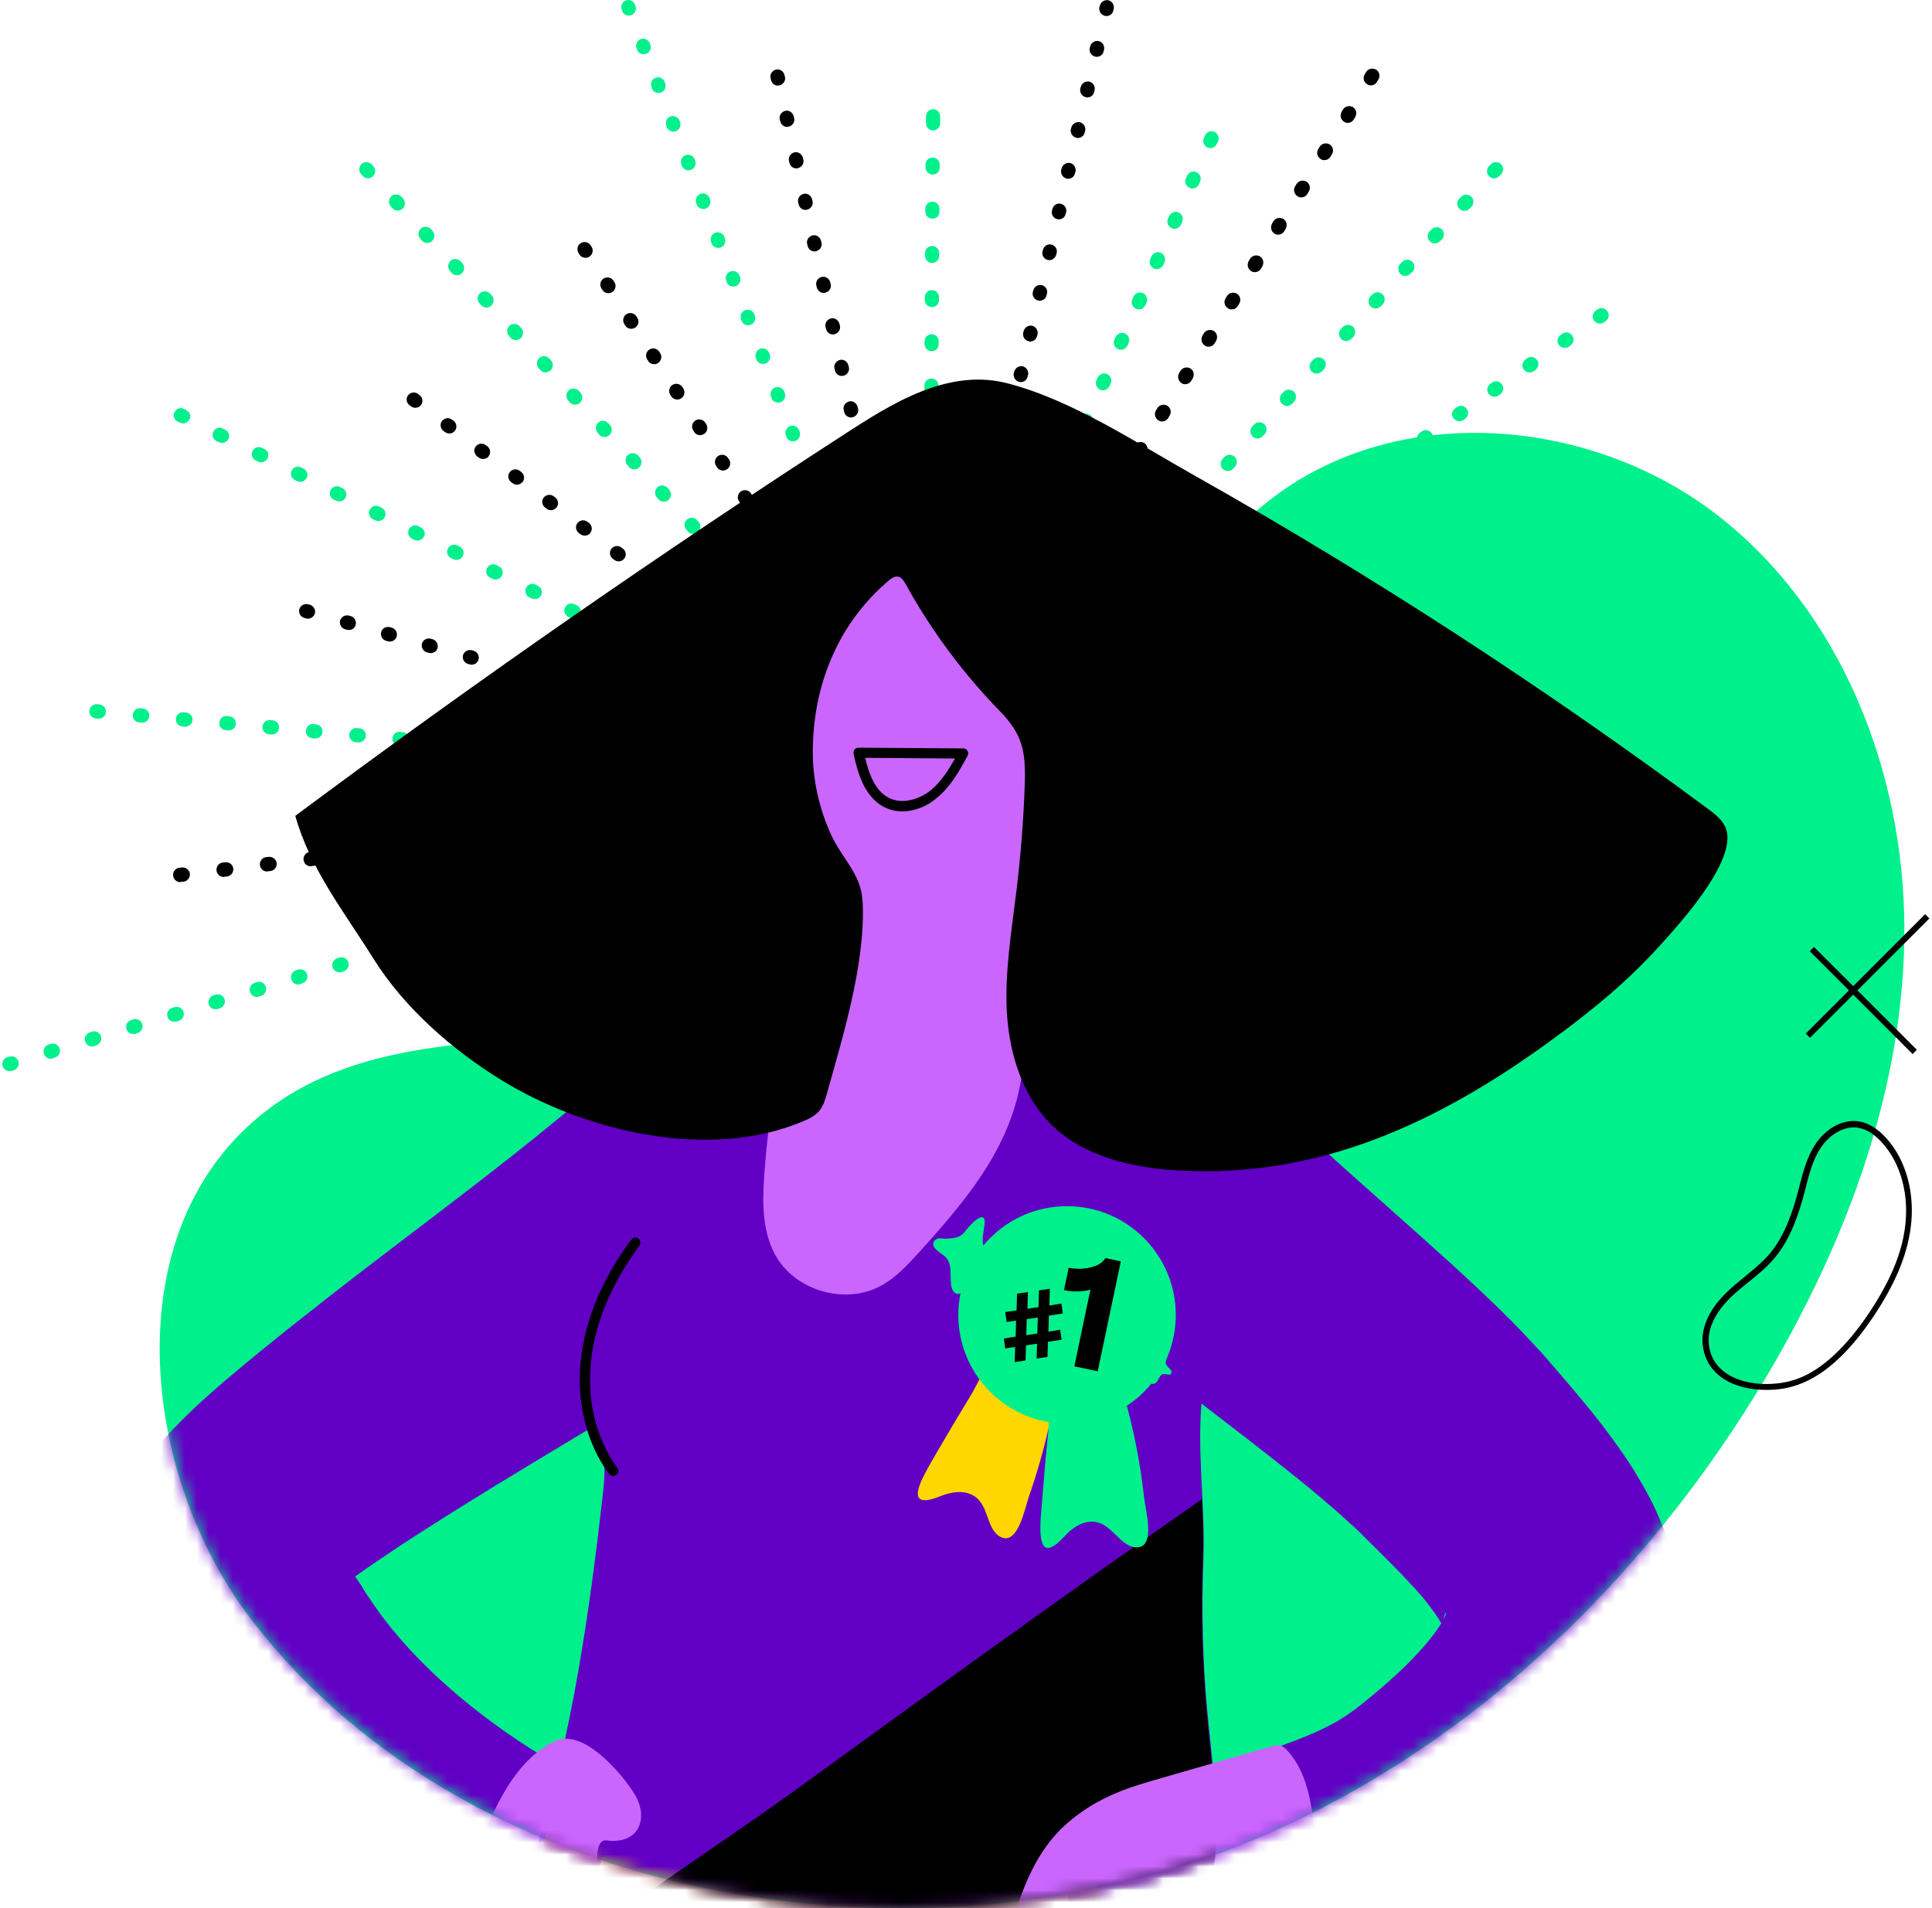
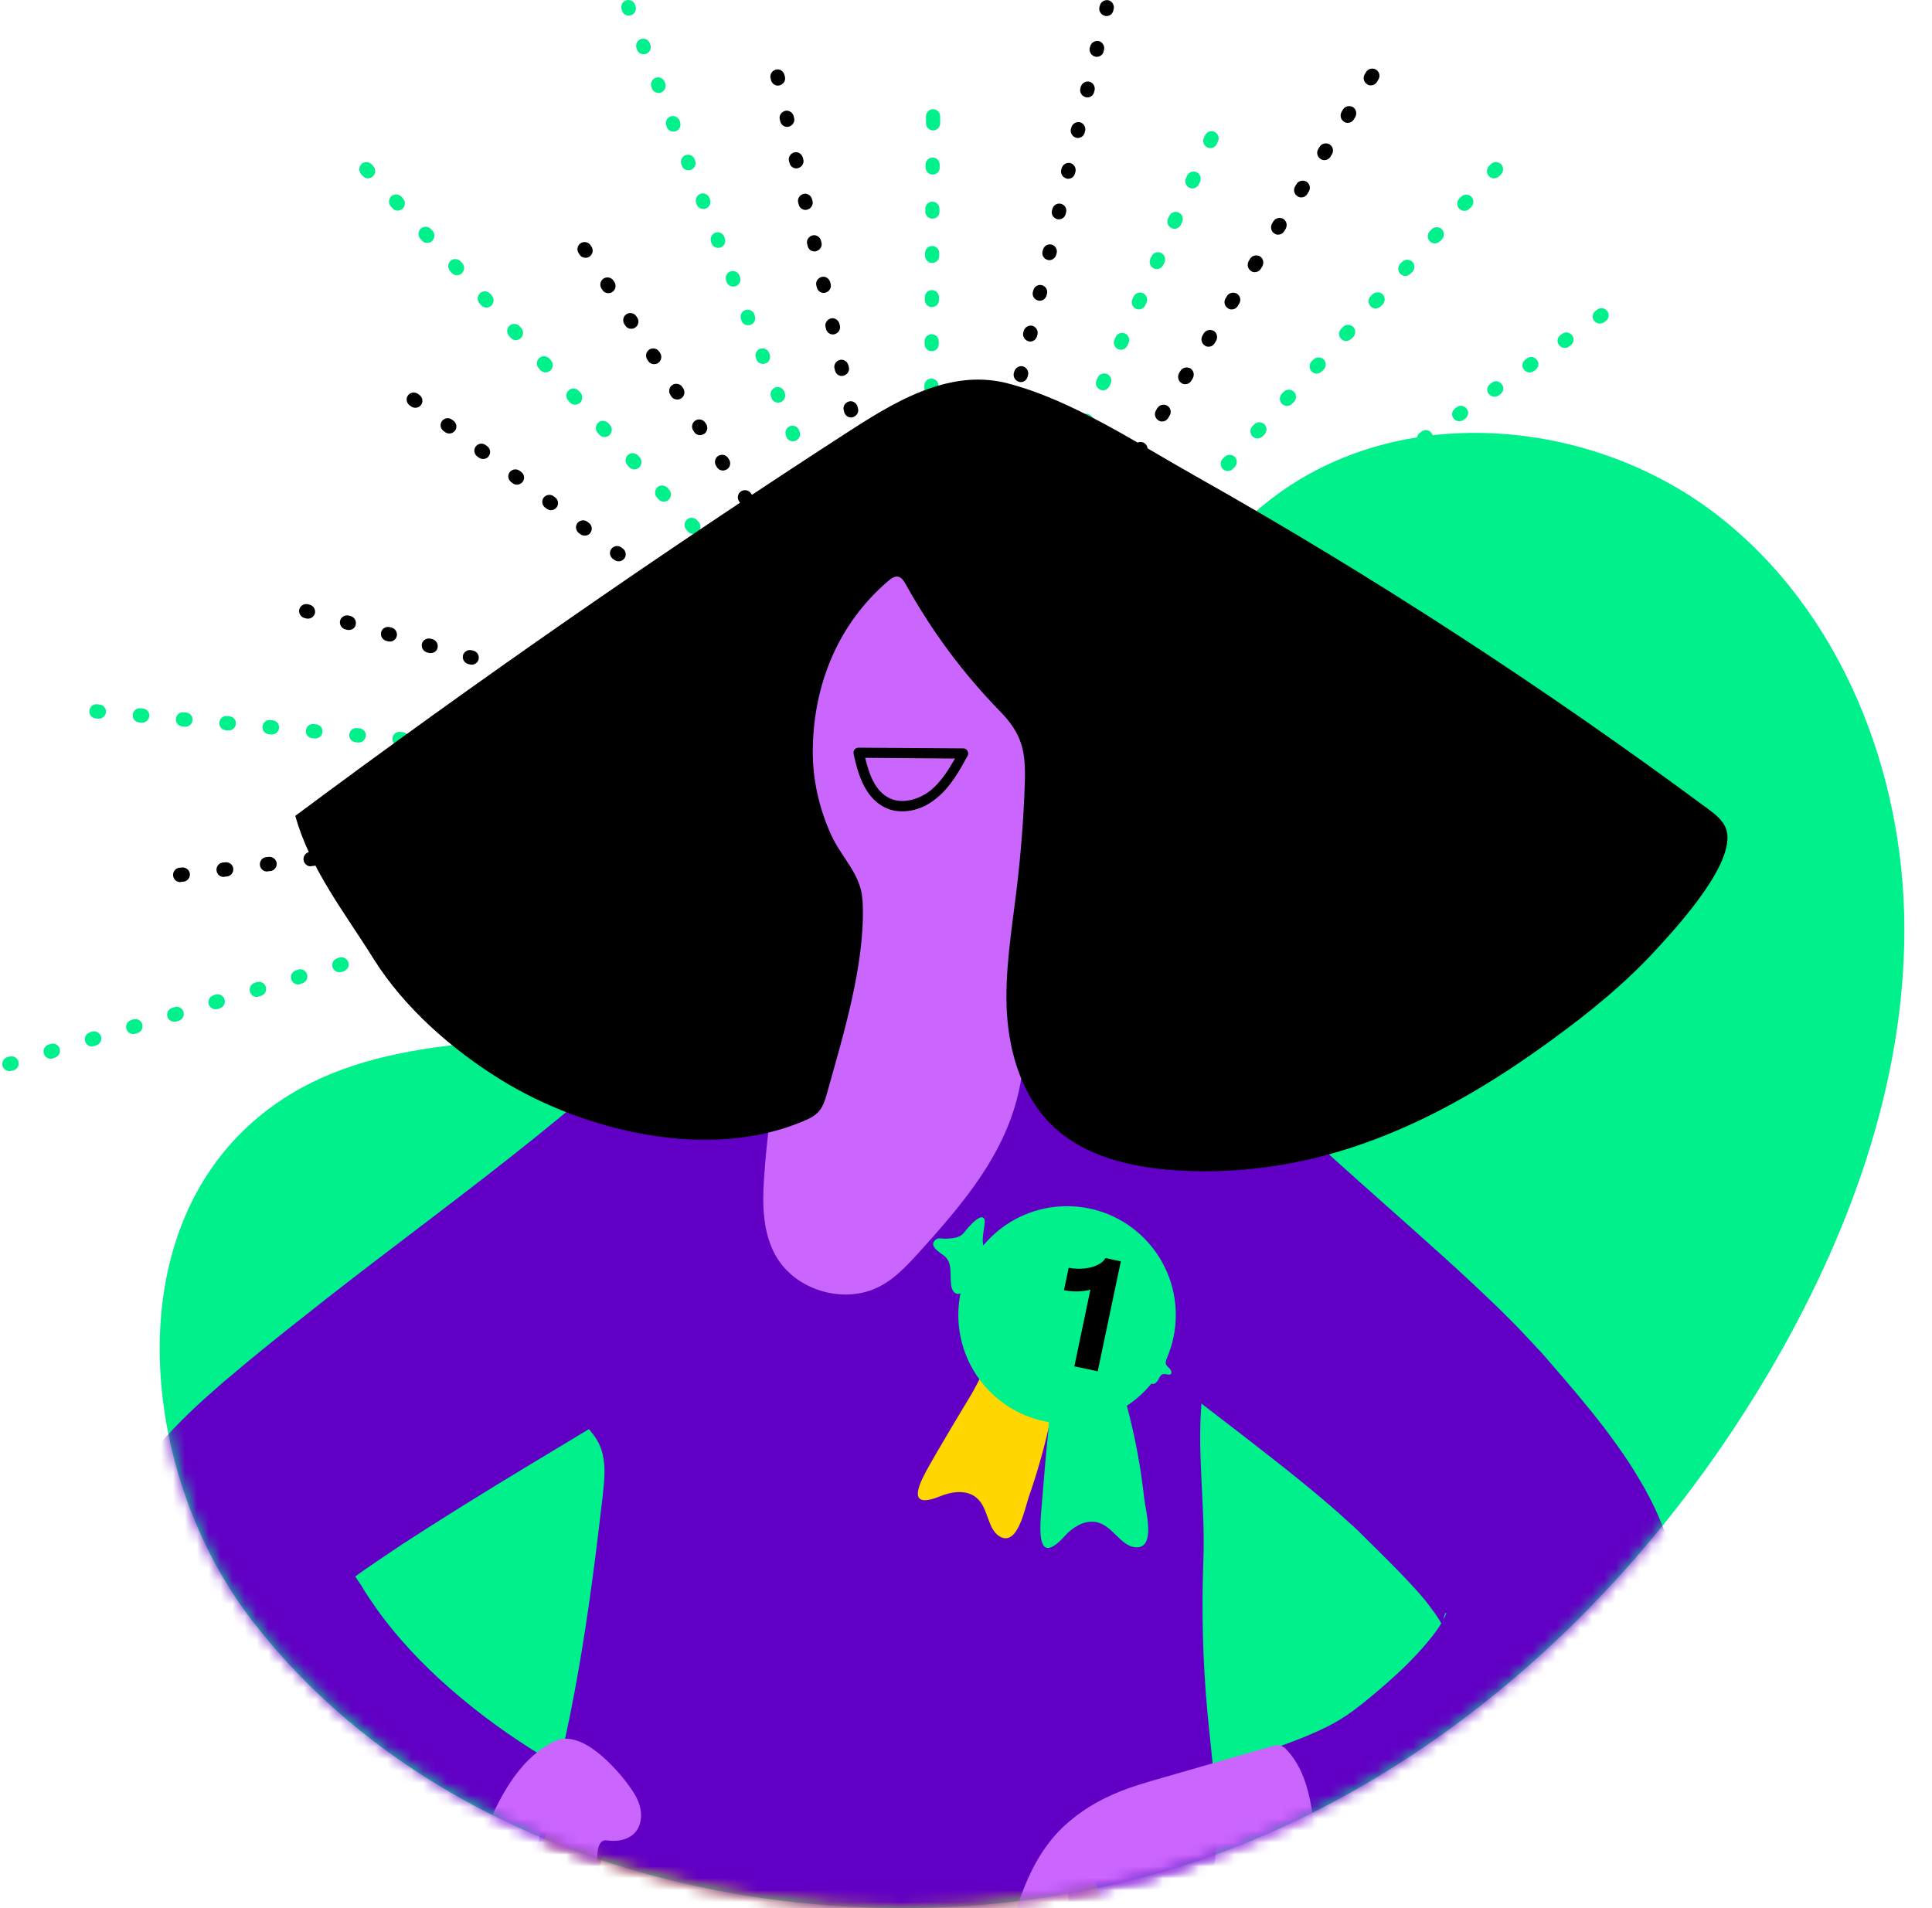
<svg xmlns="http://www.w3.org/2000/svg" width="162" height="160" viewBox="0 0 162 160" fill="none">
  <g clip-path="url(#clip0_273_1784)">
    <path d="M16.079 126.892C11.372 114.927 12.222 99.738 23.673 92.183C32.395 86.448 43.728 87.713 54.051 86.131C67.461 84.094 79.98 76.737 88.267 65.998C94.655 57.731 98.808 47.407 107.293 41.315C117.972 33.661 133.616 35.145 144 43.194C154.383 51.243 159.663 64.732 159.683 77.864C159.703 90.996 154.976 103.773 148.311 115.105C137.908 132.747 122.284 147.679 103.179 155.056C75.906 165.577 38.506 159.486 20.489 135.021C18.749 132.608 17.246 129.859 16.079 126.892Z" fill="#00F08C" />
    <path d="M83.837 57.256C83.738 57.256 83.619 57.236 83.52 57.157C83.243 56.979 83.145 56.623 83.323 56.327L83.441 56.129C83.619 55.852 83.975 55.773 84.272 55.931C84.549 56.109 84.648 56.465 84.47 56.762L84.351 56.959C84.232 57.157 84.035 57.256 83.837 57.256ZM85.775 54.131C85.676 54.131 85.557 54.111 85.459 54.032C85.182 53.854 85.103 53.498 85.261 53.202L85.379 53.004C85.557 52.727 85.913 52.648 86.21 52.806C86.487 52.984 86.566 53.34 86.408 53.637L86.289 53.834C86.171 54.032 85.973 54.131 85.775 54.131ZM87.713 50.987C87.614 50.987 87.496 50.967 87.397 50.888C87.12 50.71 87.021 50.354 87.199 50.057L87.318 49.859C87.496 49.582 87.852 49.503 88.148 49.661C88.425 49.84 88.524 50.196 88.346 50.492L88.227 50.69C88.109 50.888 87.911 50.987 87.713 50.987ZM89.671 47.862C89.572 47.862 89.454 47.842 89.355 47.763C89.078 47.585 88.979 47.229 89.157 46.932L89.276 46.734C89.454 46.458 89.81 46.378 90.106 46.537C90.383 46.715 90.482 47.071 90.304 47.367L90.185 47.565C90.067 47.763 89.869 47.862 89.671 47.862ZM91.609 44.737C91.51 44.737 91.392 44.717 91.293 44.638C91.016 44.46 90.937 44.104 91.095 43.807L91.214 43.61C91.392 43.333 91.748 43.254 92.044 43.412C92.321 43.59 92.4 43.946 92.242 44.242L92.124 44.44C92.005 44.638 91.807 44.737 91.609 44.737ZM93.547 41.612C93.449 41.612 93.33 41.592 93.231 41.513C92.954 41.335 92.875 40.979 93.033 40.682L93.152 40.485C93.33 40.208 93.686 40.129 93.983 40.287C94.26 40.465 94.339 40.821 94.18 41.118L94.062 41.315C93.943 41.493 93.745 41.612 93.547 41.612ZM95.505 38.467C95.407 38.467 95.288 38.448 95.189 38.368C94.912 38.191 94.813 37.834 94.991 37.538L95.11 37.34C95.288 37.063 95.644 36.984 95.941 37.142C96.218 37.32 96.316 37.676 96.138 37.973L96.02 38.171C95.901 38.368 95.703 38.467 95.505 38.467ZM97.444 35.343C97.345 35.343 97.226 35.323 97.127 35.244C96.85 35.066 96.751 34.71 96.93 34.413L97.048 34.215C97.226 33.938 97.582 33.859 97.879 34.017C98.156 34.196 98.255 34.551 98.077 34.848L97.958 35.046C97.839 35.244 97.641 35.343 97.444 35.343ZM99.382 32.218C99.283 32.218 99.164 32.198 99.066 32.119C98.789 31.941 98.71 31.585 98.868 31.288L98.986 31.09C99.164 30.814 99.52 30.734 99.817 30.893C100.094 31.071 100.173 31.427 100.015 31.723L99.896 31.921C99.778 32.119 99.58 32.218 99.382 32.218ZM101.34 29.073C101.241 29.073 101.122 29.053 101.023 28.974C100.747 28.796 100.667 28.44 100.826 28.144L100.944 27.946C101.122 27.669 101.478 27.59 101.775 27.748C102.052 27.926 102.131 28.282 101.973 28.579L101.854 28.776C101.735 28.974 101.538 29.073 101.34 29.073ZM103.278 25.948C103.179 25.948 103.061 25.928 102.962 25.849C102.685 25.671 102.586 25.315 102.764 25.019L102.883 24.821C103.061 24.544 103.417 24.465 103.713 24.623C103.99 24.801 104.089 25.157 103.911 25.454L103.792 25.652C103.674 25.849 103.476 25.948 103.278 25.948ZM105.216 22.823C105.117 22.823 104.999 22.804 104.9 22.724C104.623 22.547 104.544 22.191 104.702 21.894L104.821 21.696C104.999 21.419 105.355 21.34 105.651 21.498C105.928 21.676 106.007 22.032 105.849 22.329L105.73 22.527C105.612 22.724 105.414 22.823 105.216 22.823ZM107.174 19.679C107.075 19.679 106.957 19.659 106.858 19.58C106.581 19.402 106.502 19.046 106.66 18.749L106.779 18.552C106.957 18.275 107.313 18.195 107.609 18.354C107.886 18.532 107.965 18.888 107.807 19.184L107.688 19.382C107.57 19.58 107.372 19.679 107.174 19.679ZM109.112 16.554C109.014 16.554 108.895 16.534 108.796 16.455C108.519 16.277 108.42 15.921 108.598 15.624L108.717 15.427C108.895 15.15 109.251 15.071 109.548 15.229C109.824 15.407 109.923 15.763 109.745 16.059L109.627 16.257C109.508 16.455 109.31 16.554 109.112 16.554ZM111.051 13.429C110.952 13.429 110.833 13.409 110.734 13.33C110.457 13.152 110.358 12.796 110.536 12.5L110.655 12.302C110.833 12.025 111.189 11.946 111.486 12.104C111.763 12.282 111.862 12.638 111.684 12.935L111.565 13.132C111.446 13.33 111.248 13.429 111.051 13.429ZM113.009 10.304C112.91 10.304 112.791 10.284 112.692 10.205C112.415 10.027 112.336 9.671 112.494 9.375L112.613 9.177C112.791 8.9 113.147 8.821 113.444 8.979C113.721 9.157 113.8 9.513 113.641 9.81L113.523 10.008C113.404 10.205 113.206 10.304 113.009 10.304ZM114.947 7.16C114.848 7.16 114.729 7.14 114.63 7.061C114.353 6.883 114.255 6.527 114.433 6.23L114.551 6.032C114.729 5.755 115.085 5.676 115.382 5.835C115.659 6.013 115.758 6.369 115.58 6.665L115.461 6.863C115.342 7.061 115.145 7.16 114.947 7.16Z" fill="black" />
    <path d="M66.393 65.562C66.373 65.562 66.353 65.562 66.333 65.562L66.135 65.543C65.799 65.503 65.562 65.226 65.602 64.89C65.641 64.554 65.918 64.316 66.254 64.356L66.452 64.376C66.788 64.415 67.025 64.692 66.986 65.028C66.966 65.325 66.689 65.562 66.393 65.562ZM62.754 65.226C62.734 65.226 62.714 65.226 62.694 65.226L62.496 65.206C62.16 65.167 61.923 64.89 61.962 64.554C62.002 64.218 62.279 63.98 62.615 64.02L62.813 64.04C63.149 64.079 63.386 64.356 63.347 64.692C63.327 65.009 63.07 65.226 62.754 65.226ZM59.134 64.91C59.114 64.91 59.095 64.91 59.075 64.91L58.877 64.89C58.541 64.85 58.304 64.573 58.343 64.237C58.383 63.901 58.66 63.664 58.996 63.703L59.194 63.723C59.53 63.763 59.767 64.04 59.728 64.376C59.688 64.672 59.431 64.91 59.134 64.91ZM55.495 64.573C55.475 64.573 55.456 64.573 55.436 64.573L55.238 64.554C54.902 64.514 54.665 64.237 54.704 63.901C54.744 63.565 55.021 63.328 55.357 63.367L55.555 63.387C55.891 63.426 56.128 63.703 56.089 64.04C56.069 64.336 55.812 64.573 55.495 64.573ZM51.856 64.237C51.836 64.237 51.817 64.237 51.797 64.237L51.599 64.218C51.263 64.178 51.026 63.901 51.065 63.565C51.105 63.229 51.382 62.991 51.718 63.031L51.916 63.051C52.252 63.09 52.489 63.367 52.45 63.703C52.43 64 52.173 64.237 51.856 64.237ZM48.237 63.901C48.217 63.901 48.197 63.901 48.178 63.901L47.98 63.881C47.644 63.842 47.406 63.565 47.446 63.229C47.485 62.892 47.762 62.655 48.099 62.695L48.296 62.714C48.633 62.754 48.87 63.031 48.83 63.367C48.791 63.684 48.534 63.901 48.237 63.901ZM44.598 63.585C44.578 63.585 44.558 63.585 44.538 63.585L44.341 63.565C44.005 63.525 43.767 63.248 43.807 62.912C43.846 62.576 44.123 62.339 44.459 62.378L44.657 62.398C44.993 62.438 45.231 62.714 45.191 63.051C45.171 63.347 44.914 63.585 44.598 63.585ZM40.979 63.248C40.959 63.248 40.939 63.248 40.919 63.248L40.721 63.229C40.385 63.189 40.148 62.912 40.188 62.576C40.227 62.24 40.504 62.002 40.84 62.042L41.038 62.062C41.374 62.101 41.611 62.378 41.572 62.714C41.532 63.011 41.275 63.248 40.979 63.248ZM37.34 62.912C37.32 62.912 37.3 62.912 37.28 62.912L37.082 62.892C36.746 62.853 36.509 62.576 36.548 62.24C36.588 61.904 36.865 61.666 37.201 61.706L37.399 61.725C37.735 61.765 37.972 62.042 37.933 62.378C37.913 62.675 37.636 62.912 37.34 62.912ZM33.7 62.576C33.681 62.576 33.661 62.576 33.641 62.576L33.443 62.556C33.107 62.517 32.87 62.24 32.909 61.904C32.949 61.567 33.226 61.33 33.562 61.37L33.76 61.389C34.096 61.429 34.333 61.706 34.294 62.042C34.274 62.358 34.017 62.576 33.7 62.576ZM30.081 62.26C30.061 62.26 30.042 62.26 30.022 62.26L29.824 62.24C29.488 62.2 29.25 61.923 29.29 61.587C29.33 61.251 29.607 61.014 29.943 61.053L30.14 61.073C30.477 61.112 30.714 61.389 30.674 61.725C30.635 62.022 30.378 62.26 30.081 62.26ZM26.442 61.923C26.422 61.923 26.403 61.923 26.383 61.923L26.185 61.904C25.849 61.864 25.611 61.587 25.651 61.251C25.691 60.915 25.968 60.677 26.304 60.717L26.501 60.737C26.838 60.776 27.075 61.053 27.035 61.389C27.016 61.686 26.759 61.923 26.442 61.923ZM22.803 61.587C22.783 61.587 22.764 61.587 22.744 61.587L22.546 61.567C22.21 61.528 21.972 61.251 22.012 60.915C22.052 60.578 22.328 60.341 22.665 60.381L22.862 60.4C23.199 60.44 23.436 60.717 23.396 61.053C23.377 61.35 23.119 61.587 22.803 61.587ZM19.184 61.251C19.164 61.251 19.144 61.251 19.124 61.251L18.927 61.231C18.59 61.191 18.353 60.915 18.393 60.578C18.432 60.242 18.709 60.005 19.045 60.044L19.243 60.064C19.579 60.104 19.817 60.381 19.777 60.717C19.738 61.033 19.48 61.251 19.184 61.251ZM15.545 60.934C15.525 60.934 15.505 60.934 15.485 60.934L15.288 60.915C14.951 60.875 14.714 60.598 14.754 60.262C14.793 59.926 15.07 59.688 15.406 59.728L15.604 59.748C15.94 59.787 16.178 60.064 16.138 60.4C16.118 60.697 15.861 60.934 15.545 60.934ZM11.925 60.598C11.906 60.598 11.886 60.598 11.866 60.598L11.668 60.578C11.332 60.539 11.095 60.262 11.134 59.926C11.174 59.59 11.451 59.352 11.787 59.392L11.985 59.412C12.321 59.451 12.558 59.728 12.519 60.064C12.479 60.361 12.222 60.598 11.925 60.598ZM8.286 60.262C8.267 60.262 8.247 60.262 8.227 60.262L8.029 60.242C7.693 60.203 7.456 59.926 7.495 59.59C7.535 59.253 7.812 59.016 8.148 59.056L8.346 59.075C8.682 59.115 8.919 59.392 8.88 59.728C8.86 60.025 8.583 60.262 8.286 60.262Z" fill="#00F08C" />
    <path d="M78.002 51.698C77.666 51.698 77.409 51.422 77.409 51.105V50.868C77.409 50.532 77.686 50.274 78.002 50.274C78.338 50.274 78.595 50.551 78.595 50.868V51.105C78.595 51.422 78.338 51.698 78.002 51.698ZM78.022 47.98C77.686 47.98 77.428 47.703 77.428 47.387V47.15C77.428 46.813 77.705 46.556 78.022 46.556C78.358 46.556 78.615 46.833 78.615 47.15V47.387C78.615 47.723 78.358 47.98 78.022 47.98ZM78.042 44.282C77.705 44.282 77.448 44.005 77.448 43.688V43.451C77.448 43.115 77.725 42.858 78.042 42.858C78.378 42.858 78.635 43.135 78.635 43.451V43.688C78.635 44.005 78.378 44.282 78.042 44.282ZM78.061 40.564C77.725 40.564 77.468 40.287 77.468 39.97V39.733C77.468 39.397 77.745 39.14 78.061 39.14C78.398 39.14 78.655 39.417 78.655 39.733V39.97C78.655 40.307 78.398 40.564 78.061 40.564ZM78.081 36.865C77.745 36.865 77.488 36.588 77.488 36.272V36.035C77.488 35.698 77.765 35.441 78.081 35.441C78.417 35.441 78.674 35.718 78.674 36.035V36.272C78.674 36.608 78.417 36.865 78.081 36.865ZM78.101 33.167C77.765 33.167 77.508 32.89 77.508 32.574V32.336C77.508 32 77.784 31.743 78.101 31.743C78.437 31.743 78.694 32.02 78.694 32.336V32.574C78.694 32.89 78.437 33.167 78.101 33.167ZM78.121 29.449C77.784 29.449 77.527 29.172 77.527 28.855V28.618C77.527 28.282 77.804 28.025 78.121 28.025C78.457 28.025 78.714 28.302 78.714 28.618V28.855C78.714 29.192 78.457 29.449 78.121 29.449ZM78.141 25.75C77.804 25.75 77.547 25.474 77.547 25.157V24.92C77.547 24.584 77.824 24.326 78.141 24.326C78.477 24.326 78.734 24.603 78.734 24.92V25.157C78.734 25.493 78.477 25.75 78.141 25.75ZM78.16 22.052C77.824 22.052 77.567 21.775 77.567 21.459V21.221C77.567 20.885 77.844 20.628 78.16 20.628C78.496 20.628 78.754 20.905 78.754 21.221V21.459C78.754 21.775 78.496 22.052 78.16 22.052ZM78.18 18.334C77.844 18.334 77.587 18.057 77.587 17.741V17.503C77.587 17.167 77.864 16.91 78.18 16.91C78.516 16.91 78.773 17.187 78.773 17.503V17.741C78.793 18.077 78.516 18.334 78.18 18.334ZM78.2 14.635C77.864 14.635 77.606 14.358 77.606 14.042V13.805C77.606 13.469 77.883 13.211 78.2 13.211C78.536 13.211 78.793 13.488 78.793 13.805V14.042C78.813 14.378 78.536 14.635 78.2 14.635Z" fill="#00F08C" />
    <path d="M78.121 55.753H77.369V54.566C77.369 54.23 77.646 53.973 77.963 53.973C78.299 53.973 78.556 54.25 78.556 54.566V54.764C78.655 54.863 78.714 55.001 78.714 55.159C78.734 55.496 78.457 55.753 78.121 55.753ZM78.239 10.937C78.22 10.937 78.22 10.937 78.239 10.937C77.903 10.937 77.646 10.66 77.646 10.344V9.75C77.646 9.414 77.923 9.157 78.239 9.157C78.576 9.157 78.833 9.434 78.833 9.75V10.344C78.833 10.66 78.556 10.937 78.239 10.937Z" fill="#00F08C" />
    <path d="M70.526 58.344C70.368 58.344 70.21 58.284 70.091 58.146L69.953 57.988C69.735 57.751 69.755 57.375 69.992 57.137C70.23 56.92 70.605 56.94 70.843 57.177L70.981 57.335C71.199 57.572 71.179 57.948 70.942 58.186C70.823 58.284 70.684 58.344 70.526 58.344ZM68.054 55.634C67.896 55.634 67.737 55.575 67.619 55.437L67.48 55.278C67.263 55.041 67.283 54.665 67.52 54.428C67.757 54.21 68.133 54.23 68.37 54.467L68.509 54.626C68.726 54.863 68.707 55.239 68.469 55.476C68.331 55.575 68.192 55.634 68.054 55.634ZM65.582 52.925C65.424 52.925 65.265 52.865 65.147 52.727L65.008 52.569C64.791 52.331 64.811 51.956 65.048 51.718C65.285 51.501 65.661 51.52 65.898 51.758L66.037 51.916C66.254 52.153 66.234 52.529 65.997 52.767C65.859 52.865 65.72 52.925 65.582 52.925ZM63.09 50.215C62.932 50.215 62.773 50.156 62.655 50.017L62.516 49.859C62.299 49.622 62.319 49.246 62.556 49.009C62.793 48.791 63.169 48.811 63.406 49.048L63.545 49.207C63.762 49.444 63.742 49.82 63.505 50.057C63.386 50.156 63.228 50.215 63.09 50.215ZM60.618 47.506C60.459 47.506 60.301 47.446 60.182 47.308L60.044 47.15C59.827 46.912 59.846 46.537 60.084 46.299C60.321 46.082 60.697 46.102 60.934 46.339L61.072 46.497C61.29 46.734 61.27 47.11 61.033 47.347C60.895 47.446 60.756 47.506 60.618 47.506ZM58.126 44.776C57.968 44.776 57.809 44.717 57.691 44.579L57.552 44.42C57.335 44.183 57.354 43.807 57.592 43.57C57.829 43.352 58.205 43.372 58.442 43.609L58.581 43.768C58.798 44.005 58.778 44.381 58.541 44.618C58.422 44.737 58.284 44.776 58.126 44.776ZM55.654 42.067C55.495 42.067 55.337 42.008 55.218 41.869L55.08 41.711C54.862 41.474 54.882 41.098 55.12 40.861C55.357 40.643 55.733 40.663 55.97 40.9L56.108 41.058C56.326 41.296 56.306 41.671 56.069 41.909C55.95 42.027 55.792 42.067 55.654 42.067ZM53.181 39.357C53.023 39.357 52.865 39.298 52.746 39.16L52.608 39.001C52.39 38.764 52.41 38.388 52.647 38.151C52.885 37.933 53.26 37.953 53.498 38.191L53.636 38.349C53.854 38.586 53.834 38.962 53.597 39.199C53.458 39.318 53.32 39.357 53.181 39.357ZM50.689 36.648C50.531 36.648 50.373 36.589 50.254 36.45L50.116 36.292C49.898 36.054 49.918 35.679 50.155 35.441C50.393 35.224 50.769 35.244 51.006 35.481L51.144 35.639C51.362 35.877 51.342 36.252 51.105 36.49C50.986 36.589 50.848 36.648 50.689 36.648ZM48.217 33.938C48.059 33.938 47.901 33.879 47.782 33.741L47.644 33.582C47.426 33.345 47.446 32.969 47.683 32.732C47.92 32.514 48.296 32.534 48.534 32.772L48.672 32.93C48.89 33.167 48.87 33.543 48.633 33.78C48.514 33.879 48.356 33.938 48.217 33.938ZM45.745 31.229C45.587 31.229 45.428 31.169 45.31 31.031L45.171 30.873C44.954 30.636 44.974 30.26 45.211 30.022C45.448 29.805 45.824 29.825 46.061 30.062L46.2 30.22C46.417 30.457 46.398 30.833 46.16 31.071C46.022 31.169 45.883 31.229 45.745 31.229ZM43.253 28.519C43.095 28.519 42.937 28.46 42.818 28.322L42.679 28.163C42.462 27.926 42.482 27.55 42.719 27.313C42.956 27.095 43.332 27.115 43.569 27.352L43.708 27.511C43.925 27.748 43.906 28.124 43.668 28.361C43.55 28.46 43.411 28.519 43.253 28.519ZM40.781 25.79C40.623 25.79 40.464 25.731 40.346 25.592L40.207 25.434C39.99 25.197 40.01 24.821 40.247 24.584C40.484 24.366 40.86 24.386 41.097 24.623L41.236 24.781C41.453 25.019 41.434 25.395 41.196 25.632C41.058 25.75 40.919 25.79 40.781 25.79ZM38.309 23.081C38.15 23.081 37.992 23.021 37.873 22.883L37.735 22.724C37.517 22.487 37.537 22.111 37.775 21.874C38.012 21.657 38.388 21.676 38.625 21.914L38.764 22.072C38.981 22.309 38.961 22.685 38.724 22.922C38.586 23.041 38.447 23.081 38.309 23.081ZM35.817 20.371C35.658 20.371 35.5 20.312 35.382 20.173L35.243 20.015C35.026 19.778 35.045 19.402 35.283 19.165C35.52 18.947 35.896 18.967 36.133 19.204L36.272 19.362C36.489 19.6 36.469 19.975 36.232 20.213C36.113 20.331 35.955 20.371 35.817 20.371ZM33.344 17.662C33.186 17.662 33.028 17.602 32.909 17.464L32.771 17.305C32.553 17.068 32.573 16.692 32.81 16.455C33.048 16.238 33.424 16.257 33.661 16.495L33.799 16.653C34.017 16.89 33.997 17.266 33.76 17.503C33.621 17.602 33.483 17.662 33.344 17.662ZM30.852 14.952C30.694 14.952 30.536 14.893 30.417 14.754L30.279 14.596C30.061 14.359 30.081 13.983 30.319 13.745C30.556 13.528 30.932 13.548 31.169 13.785L31.307 13.943C31.525 14.181 31.505 14.556 31.268 14.794C31.149 14.893 31.011 14.952 30.852 14.952Z" fill="#00F08C" />
    <path d="M75.945 55.891C75.668 55.891 75.431 55.694 75.371 55.417L75.332 55.258C75.253 54.942 75.47 54.626 75.787 54.546C76.103 54.467 76.42 54.685 76.499 55.001L76.538 55.16C76.618 55.476 76.4 55.792 76.084 55.871C76.044 55.891 75.985 55.891 75.945 55.891ZM75.194 52.41C74.917 52.41 74.679 52.213 74.62 51.936L74.58 51.778C74.501 51.461 74.719 51.145 75.035 51.066C75.352 50.986 75.668 51.204 75.747 51.52L75.787 51.679C75.866 51.995 75.648 52.312 75.332 52.391C75.273 52.41 75.233 52.41 75.194 52.41ZM74.422 48.93C74.145 48.93 73.908 48.732 73.849 48.455L73.809 48.297C73.73 47.98 73.948 47.664 74.264 47.585C74.58 47.506 74.897 47.723 74.976 48.04L75.016 48.198C75.095 48.514 74.877 48.831 74.561 48.91C74.501 48.93 74.462 48.93 74.422 48.93ZM73.651 45.449C73.374 45.449 73.137 45.251 73.077 44.974L73.038 44.816C72.959 44.499 73.176 44.183 73.493 44.104C73.809 44.025 74.126 44.242 74.205 44.559L74.244 44.717C74.323 45.033 74.106 45.35 73.789 45.429C73.75 45.449 73.69 45.449 73.651 45.449ZM72.879 41.968C72.603 41.968 72.365 41.77 72.306 41.493L72.266 41.335C72.187 41.019 72.405 40.702 72.721 40.623C73.038 40.544 73.354 40.761 73.433 41.078L73.473 41.236C73.552 41.553 73.334 41.869 73.018 41.948C72.978 41.968 72.939 41.968 72.879 41.968ZM72.128 38.487C71.851 38.487 71.614 38.289 71.554 38.012L71.515 37.854C71.436 37.538 71.653 37.221 71.97 37.142C72.286 37.063 72.603 37.281 72.682 37.597L72.721 37.755C72.8 38.072 72.583 38.388 72.266 38.467C72.207 38.487 72.168 38.487 72.128 38.487ZM71.357 35.006C71.08 35.006 70.842 34.809 70.783 34.532L70.743 34.373C70.664 34.057 70.882 33.74 71.198 33.661C71.515 33.582 71.831 33.8 71.91 34.116L71.95 34.275C72.029 34.591 71.811 34.907 71.495 34.986C71.436 35.006 71.396 35.006 71.357 35.006ZM70.585 31.525C70.308 31.525 70.071 31.328 70.012 31.051L69.972 30.892C69.893 30.576 70.111 30.26 70.427 30.18C70.743 30.101 71.06 30.319 71.139 30.635L71.179 30.794C71.258 31.11 71.04 31.427 70.724 31.506C70.684 31.525 70.625 31.525 70.585 31.525ZM69.834 28.045C69.557 28.045 69.32 27.847 69.26 27.57L69.221 27.412C69.142 27.095 69.359 26.779 69.676 26.7C69.992 26.621 70.308 26.838 70.388 27.155L70.427 27.313C70.506 27.629 70.289 27.946 69.972 28.025C69.913 28.045 69.873 28.045 69.834 28.045ZM69.062 24.564C68.786 24.564 68.548 24.366 68.489 24.089L68.449 23.931C68.37 23.614 68.588 23.298 68.904 23.219C69.221 23.14 69.537 23.357 69.616 23.674L69.656 23.832C69.735 24.148 69.517 24.465 69.201 24.544C69.142 24.564 69.102 24.564 69.062 24.564ZM68.291 21.083C68.014 21.083 67.777 20.885 67.718 20.608L67.678 20.45C67.599 20.134 67.817 19.817 68.133 19.738C68.449 19.659 68.766 19.877 68.845 20.193L68.885 20.351C68.964 20.668 68.746 20.984 68.43 21.063C68.39 21.083 68.331 21.083 68.291 21.083ZM67.54 17.602C67.263 17.602 67.025 17.404 66.966 17.127L66.927 16.969C66.847 16.653 67.065 16.336 67.381 16.257C67.698 16.178 68.014 16.396 68.093 16.712L68.133 16.87C68.212 17.187 67.995 17.503 67.678 17.582C67.619 17.602 67.579 17.602 67.54 17.602ZM66.768 14.121C66.491 14.121 66.254 13.923 66.195 13.647L66.155 13.488C66.076 13.172 66.294 12.855 66.61 12.776C66.927 12.697 67.243 12.915 67.322 13.231L67.362 13.389C67.441 13.706 67.223 14.022 66.907 14.101C66.847 14.121 66.808 14.121 66.768 14.121ZM65.997 10.64C65.72 10.64 65.483 10.443 65.423 10.166L65.384 10.008C65.305 9.691 65.522 9.375 65.839 9.296C66.155 9.216 66.472 9.434 66.551 9.75L66.59 9.909C66.669 10.225 66.452 10.541 66.135 10.621C66.076 10.64 66.037 10.64 65.997 10.64ZM65.226 7.179C64.949 7.179 64.711 6.982 64.652 6.705L64.612 6.546C64.533 6.23 64.751 5.914 65.067 5.834C65.384 5.755 65.7 5.973 65.779 6.289L65.819 6.448C65.898 6.764 65.68 7.08 65.364 7.16C65.325 7.16 65.285 7.179 65.226 7.179Z" fill="black" />
    <path d="M74.007 56.465C73.77 56.465 73.533 56.326 73.454 56.089L73.414 55.97C73.296 55.654 73.454 55.318 73.75 55.199C74.067 55.08 74.403 55.239 74.522 55.535L74.561 55.654C74.68 55.97 74.522 56.307 74.225 56.425C74.146 56.465 74.067 56.465 74.007 56.465ZM72.742 53.221C72.504 53.221 72.267 53.083 72.188 52.846L72.148 52.727C72.03 52.41 72.188 52.074 72.485 51.956C72.801 51.837 73.137 51.995 73.256 52.292L73.296 52.41C73.414 52.727 73.256 53.063 72.959 53.182C72.9 53.221 72.821 53.221 72.742 53.221ZM71.496 49.978C71.258 49.978 71.021 49.839 70.942 49.602L70.903 49.483C70.784 49.167 70.942 48.831 71.239 48.712C71.555 48.593 71.891 48.752 72.01 49.048L72.05 49.167C72.168 49.483 72.01 49.82 71.713 49.938C71.634 49.978 71.575 49.978 71.496 49.978ZM70.25 46.734C70.013 46.734 69.775 46.596 69.696 46.358L69.656 46.24C69.538 45.923 69.696 45.587 69.993 45.468C70.309 45.35 70.645 45.508 70.764 45.805L70.804 45.923C70.922 46.24 70.764 46.576 70.467 46.695C70.388 46.734 70.309 46.734 70.25 46.734ZM68.984 43.491C68.747 43.491 68.509 43.352 68.43 43.115L68.391 42.996C68.272 42.68 68.43 42.344 68.727 42.225C69.043 42.106 69.38 42.265 69.498 42.561L69.538 42.68C69.656 42.996 69.498 43.333 69.202 43.451C69.142 43.471 69.063 43.491 68.984 43.491ZM67.738 40.247C67.501 40.247 67.263 40.109 67.184 39.871L67.145 39.753C67.026 39.436 67.184 39.1 67.481 38.981C67.797 38.863 68.134 39.021 68.252 39.318L68.292 39.436C68.41 39.753 68.252 40.089 67.956 40.208C67.876 40.227 67.817 40.247 67.738 40.247ZM66.492 37.004C66.255 37.004 66.017 36.865 65.938 36.628L65.899 36.509C65.78 36.193 65.938 35.857 66.235 35.738C66.551 35.619 66.888 35.778 67.006 36.074L67.046 36.193C67.165 36.509 67.006 36.846 66.71 36.964C66.63 36.984 66.551 37.004 66.492 37.004ZM65.246 33.76C65.009 33.76 64.771 33.622 64.692 33.385L64.653 33.266C64.534 32.949 64.692 32.613 64.989 32.495C65.305 32.376 65.642 32.534 65.76 32.831L65.8 32.949C65.918 33.266 65.76 33.602 65.464 33.721C65.385 33.74 65.305 33.76 65.246 33.76ZM63.98 30.517C63.743 30.517 63.506 30.378 63.427 30.141L63.387 30.022C63.268 29.706 63.427 29.37 63.723 29.251C64.04 29.132 64.376 29.291 64.495 29.587L64.534 29.706C64.653 30.022 64.495 30.358 64.198 30.477C64.119 30.497 64.059 30.517 63.98 30.517ZM62.734 27.273C62.497 27.273 62.26 27.135 62.181 26.898L62.141 26.779C62.022 26.462 62.181 26.126 62.477 26.008C62.794 25.889 63.13 26.047 63.249 26.344L63.288 26.462C63.407 26.779 63.249 27.115 62.952 27.234C62.873 27.253 62.813 27.273 62.734 27.273ZM61.488 24.03C61.251 24.03 61.014 23.891 60.935 23.654L60.895 23.535C60.776 23.219 60.935 22.883 61.231 22.764C61.548 22.645 61.884 22.803 62.003 23.1L62.042 23.219C62.161 23.535 62.003 23.872 61.706 23.99C61.627 24.01 61.548 24.03 61.488 24.03ZM60.223 20.786C59.985 20.786 59.748 20.648 59.669 20.41L59.629 20.292C59.511 19.975 59.669 19.639 59.965 19.52C60.282 19.402 60.618 19.56 60.737 19.857L60.776 19.975C60.895 20.292 60.737 20.628 60.44 20.747C60.381 20.766 60.302 20.786 60.223 20.786ZM58.977 17.523C58.739 17.523 58.502 17.384 58.423 17.147L58.383 17.029C58.265 16.712 58.423 16.376 58.719 16.257C59.036 16.139 59.372 16.297 59.491 16.593L59.53 16.712C59.649 17.029 59.491 17.365 59.194 17.483C59.115 17.523 59.056 17.523 58.977 17.523ZM57.731 14.279C57.493 14.279 57.256 14.141 57.177 13.904L57.137 13.785C57.019 13.469 57.177 13.132 57.474 13.014C57.79 12.895 58.126 13.053 58.245 13.35L58.284 13.469C58.403 13.785 58.245 14.121 57.948 14.24C57.869 14.279 57.79 14.279 57.731 14.279ZM56.465 11.036C56.228 11.036 55.99 10.898 55.911 10.66L55.872 10.541C55.753 10.225 55.911 9.889 56.208 9.77C56.504 9.651 56.86 9.81 56.979 10.106L57.019 10.225C57.137 10.541 56.979 10.878 56.682 10.996C56.623 11.036 56.544 11.036 56.465 11.036ZM55.219 7.792C54.982 7.792 54.744 7.654 54.665 7.417L54.626 7.298C54.507 6.982 54.665 6.645 54.962 6.527C55.278 6.408 55.614 6.566 55.733 6.863L55.773 6.982C55.891 7.298 55.733 7.634 55.437 7.753C55.357 7.792 55.298 7.792 55.219 7.792ZM53.973 4.549C53.736 4.549 53.498 4.41 53.419 4.173L53.38 4.054C53.261 3.738 53.419 3.402 53.716 3.283C54.032 3.164 54.368 3.323 54.487 3.619L54.527 3.738C54.645 4.054 54.487 4.391 54.191 4.509C54.111 4.529 54.032 4.549 53.973 4.549ZM52.727 1.305C52.49 1.305 52.252 1.167 52.173 0.93L52.134 0.811C52.015 0.495 52.173 0.158 52.47 0.04C52.786 -0.079 53.123 0.079 53.241 0.376L53.281 0.495C53.399 0.811 53.241 1.147 52.944 1.266C52.865 1.286 52.786 1.305 52.727 1.305Z" fill="#00F08C" />
    <path d="M68.924 59.946C68.806 59.946 68.667 59.906 68.568 59.827L68.43 59.728C68.173 59.53 68.114 59.154 68.311 58.897C68.509 58.64 68.885 58.581 69.142 58.779L69.28 58.878C69.537 59.075 69.597 59.451 69.399 59.708C69.28 59.847 69.102 59.946 68.924 59.946ZM66.076 57.79C65.958 57.79 65.819 57.75 65.72 57.671L65.582 57.572C65.325 57.374 65.266 56.999 65.463 56.742C65.661 56.484 66.037 56.425 66.294 56.623L66.432 56.722C66.689 56.92 66.749 57.295 66.551 57.553C66.452 57.711 66.274 57.79 66.076 57.79ZM63.248 55.654C63.13 55.654 62.991 55.614 62.892 55.535L62.754 55.436C62.497 55.239 62.437 54.863 62.635 54.606C62.833 54.349 63.209 54.289 63.466 54.487L63.604 54.586C63.861 54.784 63.921 55.159 63.723 55.416C63.604 55.575 63.426 55.654 63.248 55.654ZM60.4 53.498C60.282 53.498 60.143 53.459 60.044 53.379L59.906 53.281C59.649 53.083 59.589 52.707 59.787 52.45C59.985 52.193 60.361 52.133 60.618 52.331L60.756 52.43C61.013 52.628 61.073 53.004 60.875 53.261C60.756 53.419 60.578 53.498 60.4 53.498ZM57.552 51.362C57.434 51.362 57.295 51.322 57.196 51.243L57.058 51.145C56.801 50.947 56.742 50.571 56.939 50.314C57.137 50.057 57.513 49.998 57.77 50.195L57.908 50.294C58.165 50.492 58.225 50.868 58.027 51.125C57.928 51.283 57.75 51.362 57.552 51.362ZM54.724 49.206C54.605 49.206 54.467 49.167 54.368 49.088L54.23 48.989C53.973 48.791 53.913 48.415 54.111 48.158C54.309 47.901 54.685 47.842 54.942 48.039L55.08 48.138C55.337 48.336 55.397 48.712 55.199 48.969C55.08 49.127 54.902 49.206 54.724 49.206ZM51.876 47.07C51.758 47.07 51.619 47.031 51.52 46.952L51.382 46.853C51.125 46.655 51.065 46.279 51.263 46.022C51.461 45.765 51.837 45.706 52.094 45.904L52.232 46.002C52.489 46.2 52.549 46.576 52.351 46.833C52.232 46.991 52.054 47.07 51.876 47.07ZM49.028 44.915C48.91 44.915 48.771 44.875 48.672 44.796L48.534 44.697C48.277 44.499 48.217 44.123 48.415 43.866C48.613 43.609 48.989 43.55 49.246 43.748L49.384 43.847C49.641 44.044 49.701 44.42 49.503 44.677C49.404 44.836 49.226 44.915 49.028 44.915ZM46.2 42.779C46.081 42.779 45.943 42.739 45.844 42.66L45.706 42.561C45.449 42.363 45.389 41.988 45.587 41.73C45.785 41.473 46.16 41.414 46.418 41.612L46.556 41.711C46.813 41.908 46.873 42.284 46.675 42.541C46.556 42.7 46.378 42.779 46.2 42.779ZM43.352 40.643C43.233 40.643 43.095 40.603 42.996 40.524L42.858 40.425C42.6 40.227 42.541 39.852 42.739 39.594C42.937 39.337 43.312 39.278 43.57 39.476L43.708 39.575C43.965 39.773 44.025 40.148 43.827 40.405C43.708 40.544 43.53 40.643 43.352 40.643ZM40.504 38.487C40.386 38.487 40.247 38.447 40.148 38.368L40.01 38.269C39.753 38.072 39.693 37.696 39.891 37.439C40.089 37.182 40.465 37.122 40.722 37.32L40.86 37.419C41.117 37.617 41.177 37.992 40.979 38.25C40.88 38.408 40.702 38.487 40.504 38.487ZM37.676 36.351C37.557 36.351 37.419 36.311 37.32 36.232L37.181 36.133C36.924 35.936 36.865 35.56 37.063 35.303C37.261 35.046 37.636 34.986 37.894 35.184L38.032 35.283C38.289 35.481 38.348 35.857 38.151 36.114C38.032 36.272 37.854 36.351 37.676 36.351ZM34.828 34.195C34.709 34.195 34.571 34.156 34.472 34.077L34.334 33.978C34.076 33.78 34.017 33.404 34.215 33.147C34.413 32.89 34.788 32.831 35.045 33.028L35.184 33.127C35.441 33.325 35.5 33.701 35.303 33.958C35.184 34.116 35.006 34.195 34.828 34.195Z" fill="black" />
    <path d="M66.986 63.486C66.927 63.486 66.887 63.486 66.828 63.466L66.67 63.427C66.353 63.328 66.175 63.011 66.254 62.695C66.334 62.378 66.67 62.2 66.986 62.279L67.144 62.319C67.461 62.418 67.639 62.734 67.56 63.051C67.501 63.328 67.263 63.486 66.986 63.486ZM63.565 62.517C63.505 62.517 63.466 62.517 63.407 62.497L63.248 62.458C62.932 62.359 62.754 62.042 62.833 61.726C62.932 61.409 63.248 61.231 63.565 61.31L63.723 61.35C64.04 61.449 64.217 61.765 64.138 62.082C64.059 62.359 63.822 62.517 63.565 62.517ZM60.143 61.548C60.084 61.548 60.044 61.548 59.985 61.528L59.827 61.488C59.51 61.389 59.332 61.073 59.411 60.757C59.51 60.44 59.827 60.262 60.143 60.341L60.301 60.381C60.618 60.48 60.796 60.796 60.717 61.113C60.638 61.389 60.4 61.548 60.143 61.548ZM56.702 60.579C56.643 60.579 56.603 60.579 56.544 60.559L56.386 60.519C56.069 60.42 55.891 60.104 55.97 59.788C56.049 59.471 56.386 59.293 56.702 59.372L56.86 59.412C57.177 59.511 57.355 59.827 57.276 60.144C57.196 60.42 56.959 60.579 56.702 60.579ZM53.281 59.609C53.221 59.609 53.182 59.609 53.122 59.59L52.964 59.55C52.648 59.451 52.47 59.135 52.549 58.818C52.648 58.502 52.964 58.324 53.281 58.403L53.439 58.443C53.755 58.541 53.933 58.858 53.854 59.174C53.775 59.451 53.538 59.609 53.281 59.609ZM49.839 58.64C49.78 58.64 49.74 58.64 49.681 58.621L49.523 58.581C49.206 58.482 49.028 58.166 49.108 57.849C49.187 57.533 49.523 57.355 49.839 57.434L49.997 57.474C50.314 57.572 50.492 57.889 50.413 58.205C50.334 58.482 50.096 58.64 49.839 58.64ZM46.418 57.671C46.358 57.671 46.319 57.671 46.26 57.651L46.101 57.612C45.785 57.513 45.607 57.197 45.686 56.88C45.785 56.564 46.101 56.386 46.418 56.465L46.576 56.504C46.892 56.603 47.07 56.92 46.991 57.236C46.912 57.513 46.675 57.671 46.418 57.671ZM42.976 56.702C42.917 56.702 42.877 56.702 42.818 56.682L42.66 56.643C42.343 56.544 42.166 56.228 42.245 55.911C42.343 55.595 42.66 55.417 42.976 55.496L43.135 55.535C43.451 55.634 43.629 55.951 43.55 56.267C43.471 56.544 43.233 56.702 42.976 56.702ZM39.555 55.733C39.496 55.733 39.456 55.733 39.397 55.713L39.239 55.674C38.922 55.575 38.744 55.258 38.823 54.942C38.922 54.626 39.239 54.448 39.555 54.527L39.713 54.566C40.03 54.665 40.208 54.982 40.129 55.298C40.049 55.575 39.812 55.733 39.555 55.733ZM36.114 54.764C36.054 54.764 36.015 54.764 35.955 54.744L35.797 54.705C35.481 54.606 35.303 54.289 35.382 53.973C35.461 53.657 35.797 53.478 36.114 53.558L36.272 53.597C36.588 53.696 36.766 54.013 36.687 54.329C36.628 54.606 36.371 54.764 36.114 54.764ZM32.692 53.795C32.633 53.795 32.593 53.795 32.534 53.775L32.376 53.736C32.059 53.637 31.881 53.32 31.96 53.004C32.039 52.687 32.376 52.509 32.692 52.589L32.85 52.628C33.167 52.727 33.345 53.043 33.266 53.36C33.187 53.637 32.949 53.795 32.692 53.795ZM29.251 52.826C29.192 52.826 29.152 52.826 29.093 52.806L28.934 52.767C28.618 52.668 28.44 52.351 28.519 52.035C28.618 51.718 28.934 51.54 29.251 51.619L29.409 51.659C29.726 51.758 29.904 52.074 29.824 52.391C29.765 52.668 29.528 52.826 29.251 52.826ZM25.829 51.877C25.77 51.877 25.73 51.877 25.671 51.857L25.513 51.817C25.197 51.718 25.018 51.402 25.098 51.085C25.197 50.769 25.513 50.591 25.829 50.67L25.988 50.71C26.304 50.809 26.482 51.125 26.403 51.441C26.324 51.699 26.086 51.877 25.829 51.877Z" fill="black" />
-     <path d="M67.777 61.706C67.678 61.706 67.599 61.686 67.52 61.647L67.322 61.548C67.025 61.409 66.907 61.033 67.065 60.757C67.203 60.46 67.579 60.341 67.856 60.499L68.054 60.598C68.35 60.737 68.469 61.112 68.311 61.389C68.192 61.587 67.994 61.706 67.777 61.706ZM64.494 60.064C64.395 60.064 64.316 60.044 64.237 60.005L64.039 59.906C63.742 59.768 63.624 59.392 63.782 59.115C63.92 58.818 64.296 58.7 64.573 58.858L64.771 58.957C65.067 59.095 65.186 59.471 65.028 59.748C64.929 59.946 64.711 60.064 64.494 60.064ZM61.211 58.423C61.112 58.423 61.033 58.403 60.954 58.363L60.756 58.264C60.459 58.126 60.341 57.75 60.499 57.473C60.637 57.177 61.013 57.058 61.29 57.216L61.488 57.315C61.784 57.454 61.903 57.829 61.745 58.106C61.646 58.304 61.428 58.423 61.211 58.423ZM57.947 56.781C57.849 56.781 57.77 56.761 57.69 56.722L57.493 56.623C57.196 56.484 57.077 56.109 57.236 55.832C57.374 55.535 57.75 55.417 58.027 55.575L58.224 55.674C58.521 55.812 58.64 56.188 58.481 56.465C58.363 56.663 58.165 56.781 57.947 56.781ZM54.664 55.14C54.566 55.14 54.486 55.12 54.407 55.08L54.209 54.981C53.913 54.843 53.794 54.467 53.952 54.19C54.091 53.894 54.467 53.775 54.743 53.933L54.941 54.032C55.238 54.171 55.357 54.546 55.198 54.823C55.099 55.021 54.882 55.14 54.664 55.14ZM51.381 53.518C51.282 53.518 51.203 53.498 51.124 53.459L50.926 53.36C50.63 53.221 50.511 52.846 50.669 52.569C50.808 52.272 51.184 52.153 51.461 52.312L51.658 52.41C51.955 52.549 52.074 52.925 51.915 53.202C51.816 53.399 51.599 53.518 51.381 53.518ZM48.098 51.876C47.999 51.876 47.92 51.857 47.841 51.817L47.643 51.718C47.347 51.58 47.228 51.204 47.386 50.927C47.525 50.63 47.901 50.512 48.177 50.67L48.375 50.769C48.672 50.907 48.791 51.283 48.632 51.56C48.533 51.758 48.336 51.876 48.098 51.876ZM44.835 50.235C44.736 50.235 44.657 50.215 44.578 50.175L44.38 50.077C44.084 49.938 43.965 49.562 44.123 49.285C44.261 48.989 44.637 48.87 44.914 49.028L45.112 49.127C45.408 49.266 45.527 49.642 45.369 49.918C45.27 50.116 45.053 50.235 44.835 50.235ZM41.552 48.593C41.453 48.593 41.374 48.574 41.295 48.534L41.097 48.435C40.8 48.297 40.682 47.921 40.84 47.644C40.978 47.347 41.354 47.229 41.631 47.387L41.829 47.486C42.126 47.624 42.244 48 42.086 48.277C41.987 48.475 41.77 48.593 41.552 48.593ZM38.269 46.952C38.17 46.952 38.091 46.932 38.012 46.892L37.814 46.794C37.517 46.655 37.399 46.279 37.557 46.002C37.695 45.706 38.071 45.587 38.348 45.745L38.546 45.844C38.842 45.983 38.961 46.358 38.803 46.635C38.704 46.833 38.486 46.952 38.269 46.952ZM35.006 45.33C34.907 45.33 34.828 45.31 34.748 45.271L34.551 45.172C34.254 45.033 34.135 44.658 34.294 44.381C34.432 44.084 34.808 43.965 35.085 44.124L35.282 44.222C35.579 44.361 35.698 44.737 35.54 45.014C35.421 45.211 35.223 45.33 35.006 45.33ZM31.723 43.688C31.624 43.688 31.544 43.669 31.465 43.629L31.268 43.53C30.971 43.392 30.852 43.016 31.011 42.739C31.149 42.443 31.525 42.324 31.802 42.482L31.999 42.581C32.296 42.719 32.415 43.095 32.257 43.372C32.158 43.57 31.94 43.688 31.723 43.688ZM28.439 42.047C28.341 42.047 28.262 42.027 28.182 41.988L27.985 41.889C27.688 41.75 27.569 41.374 27.727 41.098C27.866 40.801 28.242 40.682 28.519 40.84L28.716 40.939C29.013 41.078 29.132 41.454 28.973 41.73C28.875 41.928 28.657 42.047 28.439 42.047ZM25.176 40.405C25.077 40.405 24.998 40.386 24.919 40.346L24.721 40.247C24.425 40.109 24.306 39.733 24.464 39.456C24.603 39.16 24.978 39.041 25.255 39.199L25.453 39.298C25.75 39.436 25.868 39.812 25.71 40.089C25.591 40.287 25.394 40.405 25.176 40.405ZM21.893 38.764C21.794 38.764 21.715 38.744 21.636 38.705L21.438 38.606C21.142 38.467 21.023 38.092 21.181 37.815C21.32 37.518 21.695 37.399 21.972 37.557L22.17 37.656C22.467 37.795 22.585 38.171 22.427 38.447C22.328 38.645 22.111 38.764 21.893 38.764ZM18.61 37.142C18.511 37.142 18.432 37.122 18.353 37.083L18.155 36.984C17.858 36.846 17.74 36.47 17.898 36.193C18.037 35.896 18.412 35.778 18.689 35.936L18.887 36.035C19.184 36.173 19.302 36.549 19.144 36.826C19.045 37.023 18.828 37.142 18.61 37.142ZM15.347 35.501C15.248 35.501 15.169 35.481 15.09 35.441L14.892 35.342C14.595 35.204 14.476 34.828 14.635 34.551C14.773 34.255 15.149 34.136 15.426 34.294L15.624 34.393C15.92 34.532 16.039 34.907 15.881 35.184C15.762 35.382 15.564 35.501 15.347 35.501Z" fill="#00F08C" />
    <path d="M72.128 57.295C71.93 57.295 71.733 57.197 71.634 57.019L71.555 56.9C71.377 56.623 71.456 56.247 71.733 56.069C72.01 55.891 72.385 55.97 72.563 56.247L72.642 56.366C72.82 56.643 72.741 57.019 72.465 57.197C72.346 57.256 72.227 57.295 72.128 57.295ZM70.21 54.329C70.012 54.329 69.814 54.23 69.716 54.052L69.636 53.933C69.458 53.656 69.537 53.281 69.814 53.103C70.091 52.925 70.467 53.004 70.645 53.281L70.724 53.399C70.902 53.676 70.823 54.052 70.546 54.23C70.427 54.289 70.309 54.329 70.21 54.329ZM68.291 51.343C68.094 51.343 67.896 51.244 67.797 51.066L67.718 50.947C67.54 50.67 67.619 50.294 67.896 50.116C68.173 49.938 68.549 50.017 68.727 50.294L68.806 50.413C68.984 50.69 68.905 51.066 68.628 51.244C68.509 51.323 68.39 51.343 68.291 51.343ZM66.373 48.376C66.175 48.376 65.978 48.277 65.879 48.099L65.799 47.98C65.621 47.703 65.701 47.328 65.978 47.15C66.254 46.972 66.63 47.051 66.808 47.328L66.887 47.446C67.065 47.723 66.986 48.099 66.709 48.277C66.591 48.336 66.472 48.376 66.373 48.376ZM64.455 45.409C64.257 45.409 64.059 45.31 63.96 45.132L63.881 45.014C63.703 44.737 63.782 44.361 64.059 44.183C64.336 44.005 64.712 44.084 64.89 44.361L64.969 44.48C65.147 44.757 65.068 45.132 64.791 45.31C64.672 45.37 64.553 45.409 64.455 45.409ZM62.536 42.423C62.339 42.423 62.141 42.324 62.042 42.146L61.963 42.027C61.785 41.75 61.864 41.375 62.141 41.197C62.418 41.019 62.793 41.098 62.971 41.375L63.05 41.493C63.228 41.77 63.149 42.146 62.872 42.324C62.754 42.403 62.635 42.423 62.536 42.423ZM60.618 39.456C60.42 39.456 60.222 39.357 60.123 39.179L60.044 39.061C59.866 38.784 59.945 38.408 60.222 38.23C60.499 38.052 60.875 38.131 61.053 38.408L61.132 38.527C61.31 38.803 61.231 39.179 60.954 39.357C60.835 39.417 60.717 39.456 60.618 39.456ZM58.699 36.49C58.502 36.49 58.304 36.391 58.205 36.213L58.126 36.094C57.948 35.817 58.027 35.441 58.304 35.263C58.581 35.085 58.956 35.164 59.135 35.441L59.214 35.56C59.392 35.837 59.312 36.213 59.036 36.391C58.917 36.45 58.798 36.49 58.699 36.49ZM56.781 33.503C56.583 33.503 56.385 33.404 56.286 33.226L56.207 33.108C56.029 32.831 56.108 32.455 56.385 32.277C56.662 32.099 57.038 32.178 57.216 32.455L57.295 32.574C57.473 32.85 57.394 33.226 57.117 33.404C56.998 33.483 56.88 33.503 56.781 33.503ZM54.843 30.537C54.645 30.537 54.447 30.438 54.348 30.26L54.269 30.141C54.091 29.864 54.17 29.488 54.447 29.31C54.724 29.132 55.1 29.212 55.278 29.488L55.357 29.607C55.535 29.884 55.456 30.26 55.179 30.438C55.08 30.517 54.961 30.537 54.843 30.537ZM52.924 27.57C52.727 27.57 52.529 27.471 52.43 27.293L52.351 27.174C52.173 26.898 52.252 26.522 52.529 26.344C52.806 26.166 53.181 26.245 53.359 26.522L53.439 26.64C53.617 26.917 53.538 27.293 53.261 27.471C53.162 27.53 53.043 27.57 52.924 27.57ZM51.006 24.584C50.808 24.584 50.61 24.485 50.511 24.307L50.432 24.188C50.254 23.911 50.334 23.535 50.61 23.357C50.887 23.179 51.263 23.258 51.441 23.535L51.52 23.654C51.698 23.931 51.619 24.307 51.342 24.485C51.243 24.564 51.125 24.584 51.006 24.584ZM49.087 21.617C48.89 21.617 48.692 21.518 48.593 21.34L48.514 21.221C48.336 20.945 48.415 20.569 48.692 20.391C48.969 20.213 49.345 20.292 49.523 20.569L49.602 20.687C49.78 20.964 49.701 21.34 49.424 21.518C49.325 21.597 49.206 21.617 49.087 21.617Z" fill="black" />
    <path d="M87.001 59.886C86.803 59.886 86.626 59.788 86.507 59.629C86.309 59.352 86.388 58.996 86.665 58.799L86.803 58.7C87.08 58.502 87.436 58.581 87.634 58.858C87.832 59.135 87.753 59.491 87.476 59.689L87.338 59.788C87.239 59.847 87.12 59.886 87.001 59.886ZM89.948 57.83C89.75 57.83 89.572 57.731 89.454 57.572C89.256 57.296 89.335 56.94 89.612 56.742L89.75 56.643C90.027 56.445 90.383 56.524 90.581 56.801C90.779 57.078 90.7 57.434 90.423 57.632L90.284 57.731C90.185 57.81 90.067 57.83 89.948 57.83ZM92.895 55.792C92.697 55.792 92.519 55.694 92.4 55.535C92.203 55.258 92.282 54.903 92.559 54.705L92.697 54.606C92.974 54.408 93.33 54.487 93.528 54.764C93.726 55.041 93.647 55.397 93.37 55.595L93.231 55.694C93.132 55.753 93.014 55.792 92.895 55.792ZM95.842 53.736C95.644 53.736 95.466 53.637 95.347 53.478C95.15 53.202 95.229 52.846 95.506 52.648L95.644 52.549C95.921 52.351 96.277 52.43 96.475 52.707C96.672 52.984 96.593 53.34 96.317 53.538L96.178 53.637C96.079 53.716 95.96 53.736 95.842 53.736ZM98.789 51.699C98.591 51.699 98.413 51.6 98.294 51.441C98.096 51.164 98.176 50.809 98.452 50.611L98.591 50.512C98.868 50.314 99.224 50.393 99.421 50.67C99.619 50.947 99.54 51.303 99.263 51.501L99.125 51.6C99.026 51.659 98.907 51.699 98.789 51.699ZM101.736 49.642C101.538 49.642 101.36 49.543 101.241 49.385C101.043 49.108 101.122 48.752 101.399 48.554L101.538 48.455C101.815 48.257 102.171 48.336 102.368 48.613C102.566 48.89 102.487 49.246 102.21 49.444L102.072 49.543C101.973 49.622 101.854 49.642 101.736 49.642ZM104.682 47.605C104.485 47.605 104.307 47.506 104.188 47.347C103.99 47.071 104.069 46.715 104.346 46.517L104.485 46.418C104.761 46.22 105.117 46.299 105.315 46.576C105.513 46.853 105.434 47.209 105.157 47.407L105.019 47.506C104.92 47.565 104.801 47.605 104.682 47.605ZM107.629 45.548C107.431 45.548 107.253 45.449 107.135 45.291C106.937 45.014 107.016 44.658 107.293 44.46L107.431 44.361C107.708 44.163 108.064 44.242 108.262 44.519C108.46 44.796 108.381 45.152 108.104 45.35L107.965 45.449C107.867 45.528 107.748 45.548 107.629 45.548ZM110.576 43.511C110.378 43.511 110.2 43.412 110.082 43.254C109.884 42.977 109.963 42.621 110.24 42.423L110.378 42.324C110.655 42.126 111.011 42.205 111.209 42.482C111.407 42.759 111.328 43.115 111.051 43.313L110.912 43.412C110.813 43.471 110.695 43.511 110.576 43.511ZM113.523 41.454C113.325 41.454 113.147 41.355 113.028 41.197C112.831 40.92 112.91 40.564 113.187 40.366L113.325 40.267C113.602 40.069 113.958 40.148 114.156 40.425C114.354 40.702 114.274 41.058 113.998 41.256L113.859 41.355C113.76 41.434 113.642 41.454 113.523 41.454ZM116.47 39.417C116.272 39.417 116.094 39.318 115.975 39.16C115.778 38.883 115.857 38.527 116.134 38.329L116.272 38.23C116.549 38.032 116.905 38.111 117.103 38.388C117.3 38.665 117.221 39.021 116.944 39.219L116.806 39.318C116.707 39.377 116.588 39.417 116.47 39.417ZM119.417 37.36C119.219 37.36 119.041 37.261 118.922 37.103C118.724 36.826 118.803 36.47 119.08 36.272L119.219 36.173C119.496 35.975 119.852 36.054 120.049 36.331C120.247 36.608 120.168 36.964 119.891 37.162L119.753 37.261C119.654 37.34 119.535 37.36 119.417 37.36ZM122.363 35.323C122.166 35.323 121.988 35.224 121.869 35.066C121.671 34.789 121.75 34.433 122.027 34.235L122.166 34.136C122.443 33.938 122.799 34.017 122.996 34.294C123.194 34.571 123.115 34.927 122.838 35.125L122.7 35.224C122.601 35.283 122.482 35.323 122.363 35.323ZM125.31 33.266C125.112 33.266 124.934 33.167 124.816 33.009C124.618 32.732 124.697 32.376 124.974 32.178L125.112 32.079C125.389 31.881 125.745 31.961 125.943 32.237C126.141 32.514 126.062 32.87 125.785 33.068L125.646 33.167C125.548 33.246 125.429 33.266 125.31 33.266ZM128.257 31.229C128.059 31.229 127.881 31.13 127.763 30.972C127.565 30.695 127.644 30.339 127.921 30.141L128.059 30.042C128.336 29.844 128.692 29.924 128.89 30.2C129.088 30.477 129.009 30.833 128.732 31.031L128.593 31.13C128.494 31.189 128.376 31.229 128.257 31.229ZM131.204 29.172C131.006 29.172 130.828 29.073 130.71 28.915C130.512 28.638 130.591 28.282 130.868 28.084L131.006 27.985C131.283 27.788 131.639 27.867 131.837 28.143C132.035 28.42 131.956 28.776 131.679 28.974L131.54 29.073C131.441 29.152 131.323 29.172 131.204 29.172ZM134.151 27.135C133.953 27.135 133.775 27.036 133.656 26.878C133.459 26.601 133.538 26.245 133.815 26.047L133.953 25.948C134.23 25.75 134.586 25.83 134.784 26.107C134.981 26.383 134.902 26.739 134.625 26.937L134.487 27.036C134.388 27.095 134.269 27.135 134.151 27.135Z" fill="#00F08C" />
    <path d="M81.977 56.405C81.898 56.405 81.819 56.386 81.74 56.346C81.443 56.208 81.305 55.852 81.443 55.555L81.542 55.337C81.681 55.041 82.037 54.902 82.333 55.041C82.63 55.179 82.768 55.535 82.63 55.832L82.531 56.049C82.412 56.287 82.195 56.405 81.977 56.405ZM83.48 53.023C83.401 53.023 83.322 53.004 83.243 52.964C82.946 52.826 82.808 52.47 82.946 52.173L83.045 51.956C83.184 51.659 83.54 51.52 83.836 51.659C84.133 51.797 84.272 52.153 84.133 52.45L84.034 52.667C83.915 52.885 83.698 53.023 83.48 53.023ZM84.964 49.642C84.885 49.642 84.805 49.622 84.726 49.582C84.43 49.444 84.291 49.088 84.43 48.791L84.529 48.574C84.667 48.277 85.023 48.138 85.32 48.277C85.616 48.415 85.755 48.771 85.616 49.068L85.517 49.285C85.419 49.503 85.201 49.642 84.964 49.642ZM86.467 46.26C86.388 46.26 86.309 46.24 86.23 46.2C85.933 46.062 85.794 45.706 85.933 45.409L86.032 45.192C86.17 44.895 86.526 44.757 86.823 44.895C87.12 45.033 87.258 45.389 87.12 45.686L87.021 45.904C86.922 46.121 86.704 46.26 86.467 46.26ZM87.97 42.878C87.891 42.878 87.812 42.858 87.733 42.818C87.436 42.68 87.297 42.324 87.436 42.027L87.535 41.81C87.673 41.513 88.029 41.374 88.326 41.513C88.623 41.651 88.761 42.007 88.623 42.304L88.524 42.522C88.425 42.739 88.207 42.878 87.97 42.878ZM89.473 39.496C89.394 39.496 89.315 39.476 89.236 39.436C88.939 39.298 88.801 38.942 88.939 38.645L89.038 38.428C89.176 38.131 89.532 37.993 89.829 38.131C90.126 38.27 90.264 38.626 90.126 38.922L90.027 39.14C89.928 39.357 89.71 39.496 89.473 39.496ZM90.976 36.114C90.897 36.114 90.818 36.094 90.739 36.054C90.442 35.916 90.304 35.56 90.442 35.263L90.541 35.046C90.679 34.749 91.035 34.611 91.332 34.749C91.629 34.888 91.767 35.243 91.629 35.54L91.53 35.758C91.431 35.975 91.213 36.114 90.976 36.114ZM92.479 32.732C92.4 32.732 92.321 32.712 92.242 32.672C91.945 32.534 91.807 32.178 91.945 31.881L92.044 31.664C92.183 31.367 92.538 31.229 92.835 31.367C93.132 31.506 93.27 31.862 93.132 32.158L93.033 32.376C92.914 32.593 92.697 32.732 92.479 32.732ZM93.982 29.33C93.903 29.33 93.824 29.31 93.745 29.271C93.448 29.132 93.31 28.776 93.448 28.48L93.547 28.262C93.686 27.965 94.042 27.827 94.338 27.965C94.635 28.104 94.773 28.46 94.635 28.756L94.536 28.974C94.417 29.211 94.2 29.33 93.982 29.33ZM95.485 25.948C95.406 25.948 95.327 25.928 95.248 25.889C94.951 25.75 94.813 25.394 94.951 25.098L95.05 24.88C95.189 24.584 95.545 24.445 95.841 24.584C96.138 24.722 96.276 25.078 96.138 25.375L96.039 25.592C95.921 25.829 95.703 25.948 95.485 25.948ZM96.989 22.566C96.909 22.566 96.83 22.546 96.751 22.507C96.454 22.368 96.316 22.012 96.454 21.716L96.553 21.498C96.692 21.201 97.048 21.063 97.344 21.201C97.641 21.34 97.78 21.696 97.641 21.993L97.542 22.21C97.424 22.448 97.206 22.566 96.989 22.566ZM98.472 19.184C98.393 19.184 98.314 19.164 98.234 19.125C97.938 18.986 97.799 18.63 97.938 18.334L98.037 18.116C98.175 17.82 98.531 17.681 98.828 17.82C99.124 17.958 99.263 18.314 99.124 18.611L99.025 18.828C98.927 19.046 98.709 19.184 98.472 19.184ZM99.975 15.802C99.896 15.802 99.817 15.783 99.737 15.743C99.441 15.604 99.302 15.248 99.441 14.952L99.54 14.734C99.678 14.438 100.034 14.299 100.331 14.438C100.628 14.576 100.766 14.932 100.628 15.229L100.529 15.446C100.43 15.664 100.212 15.802 99.975 15.802ZM101.478 12.42C101.399 12.42 101.32 12.4 101.241 12.361C100.944 12.223 100.806 11.867 100.944 11.57L101.043 11.352C101.181 11.056 101.537 10.917 101.834 11.056C102.131 11.194 102.269 11.55 102.131 11.847L102.032 12.064C101.933 12.282 101.715 12.42 101.478 12.42Z" fill="#00F08C" />
    <path d="M85.597 58.601C85.458 58.601 85.32 58.541 85.201 58.443C84.964 58.225 84.944 57.849 85.162 57.592L85.32 57.434C85.538 57.197 85.913 57.177 86.17 57.395C86.408 57.612 86.427 57.988 86.21 58.245L86.052 58.403C85.913 58.522 85.755 58.601 85.597 58.601ZM88.069 55.872C87.931 55.872 87.792 55.812 87.674 55.713C87.436 55.496 87.416 55.12 87.634 54.863L87.792 54.705C88.01 54.467 88.385 54.448 88.643 54.665C88.88 54.883 88.9 55.258 88.682 55.516L88.524 55.674C88.405 55.792 88.247 55.872 88.069 55.872ZM90.561 53.142C90.423 53.142 90.284 53.083 90.165 52.984C89.928 52.767 89.908 52.391 90.126 52.134L90.284 51.975C90.502 51.738 90.877 51.718 91.135 51.936C91.372 52.153 91.392 52.529 91.174 52.786L91.016 52.944C90.877 53.063 90.719 53.142 90.561 53.142ZM93.033 50.413C92.895 50.413 92.756 50.354 92.638 50.255C92.4 50.037 92.381 49.661 92.598 49.404L92.756 49.246C92.974 49.009 93.35 48.989 93.607 49.207C93.844 49.424 93.864 49.8 93.646 50.057L93.488 50.215C93.35 50.354 93.191 50.413 93.033 50.413ZM95.505 47.684C95.367 47.684 95.228 47.624 95.11 47.526C94.873 47.308 94.853 46.932 95.07 46.675L95.228 46.517C95.446 46.279 95.822 46.26 96.079 46.477C96.316 46.695 96.336 47.071 96.118 47.328L95.96 47.486C95.842 47.624 95.683 47.684 95.505 47.684ZM97.997 44.954C97.859 44.954 97.721 44.895 97.602 44.796C97.365 44.579 97.345 44.203 97.562 43.946L97.721 43.788C97.938 43.55 98.314 43.53 98.571 43.748C98.808 43.965 98.828 44.341 98.611 44.598L98.452 44.757C98.314 44.895 98.156 44.954 97.997 44.954ZM100.47 42.225C100.331 42.225 100.193 42.166 100.074 42.067C99.837 41.849 99.817 41.474 100.034 41.217L100.193 41.058C100.41 40.821 100.786 40.801 101.043 41.019C101.28 41.236 101.3 41.612 101.083 41.869L100.924 42.027C100.806 42.166 100.628 42.225 100.47 42.225ZM102.942 39.496C102.803 39.496 102.665 39.437 102.546 39.338C102.309 39.12 102.289 38.744 102.507 38.487L102.665 38.329C102.882 38.092 103.258 38.072 103.515 38.289C103.753 38.507 103.772 38.883 103.555 39.14L103.397 39.298C103.278 39.437 103.12 39.496 102.942 39.496ZM105.434 36.767C105.295 36.767 105.157 36.707 105.038 36.608C104.801 36.391 104.781 36.015 104.999 35.758L105.157 35.6C105.374 35.362 105.75 35.343 106.007 35.56C106.245 35.778 106.264 36.153 106.047 36.41L105.889 36.569C105.75 36.707 105.592 36.767 105.434 36.767ZM107.906 34.037C107.767 34.037 107.629 33.978 107.51 33.879C107.273 33.661 107.253 33.286 107.471 33.029L107.629 32.87C107.847 32.633 108.222 32.613 108.479 32.831C108.717 33.048 108.737 33.424 108.519 33.681L108.361 33.84C108.242 33.978 108.064 34.037 107.906 34.037ZM110.398 31.328C110.259 31.328 110.101 31.268 110.002 31.169C109.765 30.952 109.745 30.576 109.963 30.319L110.121 30.161C110.339 29.924 110.714 29.904 110.971 30.121C111.209 30.339 111.229 30.715 111.011 30.972L110.853 31.13C110.714 31.249 110.556 31.328 110.398 31.328ZM112.87 28.598C112.732 28.598 112.593 28.539 112.475 28.44C112.237 28.223 112.217 27.847 112.435 27.59L112.593 27.431C112.811 27.194 113.186 27.174 113.444 27.392C113.681 27.61 113.701 27.985 113.483 28.242L113.325 28.401C113.186 28.519 113.028 28.598 112.87 28.598ZM115.342 25.869C115.204 25.869 115.046 25.81 114.947 25.711C114.709 25.493 114.69 25.118 114.907 24.86L115.065 24.702C115.283 24.465 115.659 24.445 115.916 24.663C116.153 24.88 116.173 25.256 115.955 25.513L115.797 25.671C115.678 25.79 115.5 25.869 115.342 25.869ZM117.834 23.14C117.696 23.14 117.557 23.081 117.439 22.982C117.201 22.764 117.182 22.388 117.399 22.131L117.557 21.973C117.775 21.736 118.151 21.716 118.408 21.933C118.645 22.151 118.665 22.527 118.447 22.784L118.269 22.942C118.151 23.081 117.992 23.14 117.834 23.14ZM120.306 20.41C120.168 20.41 120.01 20.351 119.911 20.252C119.674 20.035 119.654 19.659 119.871 19.402L120.03 19.244C120.247 19.006 120.623 18.987 120.88 19.204C121.117 19.422 121.137 19.797 120.919 20.055L120.761 20.213C120.623 20.351 120.465 20.41 120.306 20.41ZM122.779 17.681C122.64 17.681 122.502 17.622 122.383 17.523C122.146 17.305 122.126 16.93 122.343 16.673L122.502 16.514C122.719 16.277 123.095 16.257 123.352 16.475C123.589 16.692 123.609 17.068 123.392 17.325L123.233 17.483C123.115 17.622 122.937 17.681 122.779 17.681ZM125.271 14.952C125.132 14.952 124.974 14.893 124.875 14.794C124.638 14.576 124.618 14.2 124.835 13.943L124.994 13.785C125.211 13.548 125.587 13.528 125.844 13.745C126.081 13.963 126.101 14.339 125.884 14.596L125.725 14.754C125.587 14.893 125.429 14.952 125.271 14.952Z" fill="#00F08C" />
    <path d="M80 55.911C79.96 55.911 79.901 55.911 79.861 55.891C79.545 55.812 79.347 55.496 79.426 55.179L79.466 55.06C79.545 54.744 79.861 54.546 80.178 54.625C80.494 54.705 80.692 55.021 80.613 55.337L80.573 55.456C80.514 55.733 80.277 55.911 80 55.911ZM80.791 52.509C80.751 52.509 80.692 52.509 80.652 52.489C80.336 52.41 80.138 52.094 80.217 51.778L80.257 51.639C80.336 51.323 80.652 51.125 80.969 51.204C81.285 51.283 81.483 51.599 81.404 51.916L81.364 52.054C81.305 52.312 81.068 52.509 80.791 52.509ZM81.602 49.088C81.562 49.088 81.503 49.088 81.463 49.068C81.147 48.989 80.949 48.672 81.028 48.356L81.068 48.218C81.147 47.901 81.463 47.703 81.78 47.782C82.096 47.861 82.294 48.178 82.215 48.494L82.175 48.633C82.116 48.91 81.859 49.088 81.602 49.088ZM82.393 45.686C82.353 45.686 82.294 45.686 82.254 45.666C81.938 45.587 81.74 45.271 81.819 44.954L81.859 44.816C81.938 44.499 82.254 44.302 82.571 44.381C82.887 44.46 83.085 44.776 83.006 45.093L82.966 45.231C82.907 45.488 82.67 45.686 82.393 45.686ZM83.184 42.264C83.144 42.264 83.085 42.264 83.045 42.245C82.729 42.166 82.531 41.849 82.591 41.533L82.63 41.394C82.709 41.078 83.026 40.88 83.342 40.939C83.659 41.019 83.856 41.335 83.797 41.651L83.757 41.79C83.718 42.087 83.461 42.264 83.184 42.264ZM83.995 38.863C83.955 38.863 83.896 38.863 83.856 38.843C83.54 38.764 83.342 38.447 83.401 38.131L83.441 37.993C83.52 37.676 83.837 37.478 84.153 37.538C84.469 37.617 84.667 37.933 84.608 38.25L84.568 38.388C84.509 38.665 84.272 38.863 83.995 38.863ZM84.786 35.441C84.746 35.441 84.687 35.441 84.647 35.422C84.331 35.342 84.133 35.026 84.192 34.709L84.232 34.571C84.311 34.255 84.628 34.057 84.944 34.116C85.26 34.195 85.458 34.512 85.399 34.828L85.359 34.967C85.3 35.263 85.063 35.441 84.786 35.441ZM85.597 32.039C85.557 32.039 85.498 32.039 85.458 32.02C85.142 31.941 84.944 31.624 85.003 31.308L85.043 31.169C85.122 30.853 85.439 30.655 85.755 30.714C86.071 30.794 86.269 31.11 86.21 31.426L86.17 31.565C86.111 31.861 85.854 32.039 85.597 32.039ZM86.388 28.638C86.348 28.638 86.289 28.638 86.249 28.618C85.933 28.539 85.735 28.223 85.794 27.906L85.834 27.768C85.913 27.451 86.23 27.253 86.546 27.313C86.862 27.392 87.06 27.708 87.001 28.025L86.961 28.163C86.902 28.44 86.665 28.638 86.388 28.638ZM87.179 25.216C87.139 25.216 87.08 25.216 87.04 25.197C86.724 25.117 86.526 24.801 86.605 24.485L86.645 24.346C86.724 24.03 87.04 23.832 87.357 23.911C87.673 23.99 87.871 24.306 87.792 24.623L87.752 24.761C87.693 25.038 87.456 25.216 87.179 25.216ZM87.99 21.815C87.95 21.815 87.891 21.815 87.851 21.795C87.535 21.716 87.337 21.399 87.416 21.083L87.456 20.944C87.535 20.628 87.851 20.43 88.168 20.509C88.484 20.588 88.682 20.905 88.603 21.221L88.563 21.36C88.504 21.617 88.247 21.815 87.99 21.815ZM88.781 18.393C88.741 18.393 88.682 18.393 88.642 18.373C88.326 18.294 88.128 17.978 88.207 17.661L88.247 17.523C88.326 17.206 88.642 17.009 88.959 17.088C89.275 17.167 89.473 17.483 89.394 17.8L89.354 17.938C89.295 18.215 89.058 18.393 88.781 18.393ZM89.572 14.991C89.532 14.991 89.473 14.991 89.433 14.972C89.117 14.892 88.919 14.576 88.979 14.26L89.018 14.121C89.097 13.805 89.414 13.607 89.73 13.666C90.047 13.745 90.244 14.062 90.185 14.378L90.145 14.517C90.086 14.794 89.849 14.991 89.572 14.991ZM90.383 11.57C90.343 11.57 90.284 11.57 90.244 11.55C89.928 11.471 89.73 11.155 89.79 10.838L89.829 10.7C89.908 10.383 90.225 10.185 90.541 10.245C90.858 10.324 91.055 10.64 90.996 10.957L90.956 11.095C90.897 11.392 90.64 11.57 90.383 11.57ZM91.174 8.168C91.134 8.168 91.075 8.168 91.035 8.148C90.719 8.069 90.521 7.753 90.581 7.436L90.62 7.298C90.699 6.981 91.016 6.784 91.332 6.843C91.649 6.922 91.846 7.239 91.787 7.555L91.748 7.693C91.688 7.99 91.451 8.168 91.174 8.168ZM91.965 4.766C91.925 4.766 91.866 4.766 91.827 4.747C91.51 4.667 91.312 4.351 91.372 4.035L91.411 3.896C91.49 3.58 91.807 3.382 92.123 3.441C92.44 3.52 92.638 3.837 92.578 4.153L92.539 4.292C92.499 4.569 92.242 4.766 91.965 4.766ZM92.776 1.345C92.736 1.345 92.677 1.345 92.638 1.325C92.321 1.246 92.123 0.93 92.183 0.613L92.222 0.475C92.301 0.158 92.618 -0.04 92.934 0.02C93.251 0.099 93.448 0.415 93.389 0.732L93.35 0.89C93.29 1.167 93.053 1.345 92.776 1.345Z" fill="black" />
    <path d="M15.11 73.968C14.813 73.968 14.556 73.75 14.517 73.434C14.477 73.098 14.714 72.801 15.031 72.762L15.248 72.742C15.565 72.702 15.881 72.94 15.921 73.256C15.96 73.572 15.723 73.889 15.406 73.928L15.189 73.948C15.149 73.968 15.13 73.968 15.11 73.968ZM18.749 73.533C18.452 73.533 18.195 73.315 18.156 72.999C18.116 72.663 18.353 72.366 18.67 72.326L18.887 72.307C19.224 72.267 19.52 72.504 19.56 72.821C19.599 73.157 19.362 73.454 19.046 73.493L18.828 73.513C18.808 73.533 18.769 73.533 18.749 73.533ZM22.388 73.078C22.091 73.078 21.834 72.861 21.795 72.544C21.755 72.208 21.992 71.911 22.309 71.872L22.526 71.852C22.843 71.812 23.159 72.05 23.199 72.366C23.238 72.702 23.001 72.999 22.685 73.038L22.467 73.058C22.447 73.078 22.427 73.078 22.388 73.078ZM26.047 72.643C25.75 72.643 25.493 72.425 25.453 72.109C25.414 71.773 25.651 71.476 25.968 71.436L26.185 71.417C26.521 71.377 26.818 71.615 26.858 71.931C26.897 72.267 26.66 72.564 26.343 72.603L26.126 72.623C26.086 72.643 26.067 72.643 26.047 72.643ZM29.686 72.188C29.389 72.188 29.132 71.971 29.093 71.654C29.053 71.318 29.29 71.021 29.607 70.982L29.824 70.962C30.141 70.922 30.457 71.16 30.497 71.476C30.536 71.793 30.299 72.109 29.983 72.148L29.765 72.168C29.725 72.188 29.706 72.188 29.686 72.188ZM33.325 71.753C33.028 71.753 32.771 71.535 32.732 71.219C32.692 70.883 32.929 70.586 33.246 70.546L33.463 70.527C33.8 70.487 34.096 70.725 34.136 71.041C34.175 71.377 33.938 71.674 33.622 71.713L33.404 71.733C33.384 71.753 33.345 71.753 33.325 71.753ZM36.964 71.318C36.667 71.318 36.41 71.1 36.371 70.784C36.331 70.448 36.568 70.151 36.885 70.111L37.102 70.092C37.439 70.052 37.735 70.289 37.775 70.606C37.814 70.942 37.577 71.239 37.261 71.278L37.043 71.298C37.023 71.318 37.004 71.318 36.964 71.318ZM40.623 70.863C40.326 70.863 40.069 70.645 40.029 70.329C39.99 69.993 40.227 69.696 40.544 69.656L40.761 69.637C41.097 69.597 41.394 69.835 41.434 70.151C41.473 70.487 41.236 70.784 40.919 70.823L40.702 70.843C40.662 70.863 40.643 70.863 40.623 70.863ZM44.262 70.428C43.965 70.428 43.708 70.21 43.669 69.894C43.629 69.558 43.866 69.261 44.183 69.221L44.4 69.202C44.736 69.162 45.033 69.399 45.073 69.716C45.112 70.052 44.875 70.349 44.559 70.388L44.341 70.408C44.301 70.428 44.282 70.428 44.262 70.428ZM47.901 69.973C47.604 69.973 47.347 69.755 47.308 69.439C47.268 69.103 47.505 68.806 47.822 68.766L48.039 68.747C48.376 68.707 48.672 68.945 48.712 69.261C48.751 69.597 48.514 69.894 48.198 69.933L47.98 69.953C47.96 69.973 47.921 69.973 47.901 69.973ZM51.54 69.538C51.243 69.538 50.986 69.32 50.947 69.004C50.907 68.668 51.144 68.371 51.461 68.331L51.678 68.312C52.015 68.272 52.311 68.509 52.351 68.826C52.39 69.162 52.153 69.459 51.837 69.498L51.619 69.518C51.599 69.538 51.58 69.538 51.54 69.538ZM55.199 69.083C54.902 69.083 54.645 68.865 54.605 68.549C54.566 68.213 54.803 67.916 55.12 67.876L55.337 67.857C55.673 67.817 55.97 68.055 56.01 68.371C56.049 68.707 55.812 69.004 55.495 69.043L55.278 69.063C55.238 69.083 55.219 69.083 55.199 69.083ZM58.838 68.648C58.541 68.648 58.284 68.43 58.245 68.114C58.205 67.778 58.442 67.481 58.759 67.441L58.976 67.422C59.312 67.382 59.609 67.619 59.649 67.936C59.688 68.252 59.451 68.569 59.135 68.608L58.917 68.628C58.877 68.648 58.858 68.648 58.838 68.648ZM62.477 68.213C62.18 68.213 61.923 67.995 61.884 67.679C61.844 67.343 62.081 67.046 62.398 67.006L62.615 66.987C62.952 66.947 63.248 67.184 63.288 67.501C63.327 67.817 63.09 68.134 62.774 68.173L62.556 68.193C62.536 68.193 62.497 68.213 62.477 68.213ZM66.116 67.758C65.819 67.758 65.562 67.54 65.523 67.224C65.483 66.888 65.72 66.591 66.037 66.551L66.254 66.532C66.591 66.492 66.887 66.729 66.927 67.046C66.966 67.382 66.729 67.679 66.413 67.718L66.195 67.738C66.175 67.758 66.156 67.758 66.116 67.758Z" fill="black" />
    <path d="M0.791 89.81C0.534 89.81 0.296 89.651 0.217 89.394C0.118 89.078 0.296 88.742 0.613 88.643L0.791 88.603C1.107 88.504 1.443 88.682 1.542 88.999C1.641 89.315 1.463 89.651 1.147 89.75L0.969 89.79C0.909 89.81 0.85 89.81 0.791 89.81ZM4.252 88.781C3.995 88.781 3.757 88.623 3.678 88.346C3.579 88.03 3.757 87.693 4.074 87.594L4.252 87.535C4.568 87.436 4.905 87.614 5.003 87.931C5.102 88.247 4.924 88.583 4.608 88.682L4.43 88.742C4.371 88.781 4.311 88.781 4.252 88.781ZM7.713 87.753C7.456 87.753 7.219 87.594 7.139 87.318C7.041 87.001 7.219 86.665 7.535 86.566L7.713 86.507C8.029 86.408 8.366 86.586 8.464 86.902C8.563 87.219 8.385 87.555 8.069 87.654L7.891 87.713C7.832 87.733 7.772 87.753 7.713 87.753ZM11.174 86.704C10.917 86.704 10.68 86.546 10.601 86.289C10.502 85.973 10.68 85.636 10.996 85.538L11.174 85.478C11.49 85.379 11.827 85.557 11.926 85.874C12.024 86.19 11.846 86.526 11.53 86.625L11.352 86.685C11.273 86.704 11.214 86.704 11.174 86.704ZM14.615 85.676C14.358 85.676 14.121 85.518 14.042 85.261C13.943 84.944 14.121 84.608 14.437 84.509L14.635 84.45C14.951 84.351 15.288 84.529 15.387 84.845C15.486 85.162 15.307 85.498 14.991 85.597L14.813 85.656C14.734 85.656 14.675 85.676 14.615 85.676ZM18.076 84.628C17.819 84.628 17.582 84.47 17.503 84.213C17.404 83.896 17.582 83.56 17.898 83.461L18.076 83.402C18.393 83.303 18.729 83.481 18.828 83.797C18.927 84.114 18.749 84.45 18.432 84.549L18.254 84.608C18.195 84.628 18.136 84.628 18.076 84.628ZM21.537 83.6C21.28 83.6 21.043 83.441 20.964 83.164C20.865 82.848 21.043 82.512 21.359 82.413L21.537 82.353C21.854 82.255 22.19 82.433 22.289 82.749C22.388 83.066 22.21 83.402 21.893 83.501L21.715 83.56C21.656 83.58 21.597 83.6 21.537 83.6ZM24.998 82.551C24.741 82.551 24.504 82.393 24.425 82.116C24.326 81.8 24.504 81.463 24.82 81.365L24.998 81.305C25.315 81.206 25.651 81.384 25.75 81.701C25.849 82.017 25.671 82.353 25.355 82.452L25.177 82.512C25.097 82.551 25.058 82.551 24.998 82.551ZM28.459 81.523C28.202 81.523 27.965 81.365 27.886 81.108C27.787 80.791 27.965 80.455 28.282 80.356L28.459 80.297C28.776 80.198 29.112 80.376 29.211 80.692C29.31 81.009 29.132 81.345 28.816 81.444L28.637 81.503C28.558 81.523 28.499 81.523 28.459 81.523ZM31.901 80.494C31.644 80.494 31.406 80.336 31.327 80.079C31.228 79.763 31.406 79.426 31.723 79.328L31.901 79.268C32.217 79.169 32.553 79.347 32.652 79.664C32.751 79.98 32.573 80.316 32.257 80.415L32.079 80.475C32.02 80.475 31.96 80.494 31.901 80.494ZM35.362 79.446C35.105 79.446 34.867 79.288 34.788 79.031C34.689 78.714 34.867 78.378 35.184 78.279L35.362 78.22C35.678 78.121 36.014 78.299 36.113 78.615C36.212 78.932 36.034 79.268 35.718 79.367L35.54 79.426C35.48 79.446 35.421 79.446 35.362 79.446ZM38.823 78.418C38.566 78.418 38.328 78.26 38.249 77.983C38.151 77.666 38.328 77.33 38.645 77.231L38.823 77.172C39.139 77.073 39.476 77.251 39.575 77.567C39.673 77.884 39.495 78.22 39.179 78.319L39.001 78.378C38.942 78.398 38.882 78.418 38.823 78.418ZM42.284 77.37C42.027 77.37 41.79 77.211 41.711 76.934C41.612 76.618 41.79 76.282 42.106 76.183L42.284 76.124C42.6 76.025 42.937 76.203 43.035 76.519C43.134 76.836 42.956 77.172 42.64 77.271L42.462 77.33C42.383 77.37 42.343 77.37 42.284 77.37ZM45.745 76.341C45.488 76.341 45.251 76.183 45.172 75.926C45.073 75.609 45.251 75.273 45.567 75.174L45.745 75.115C46.062 75.016 46.398 75.194 46.497 75.51C46.596 75.827 46.417 76.163 46.101 76.262L45.923 76.321C45.844 76.321 45.785 76.341 45.745 76.341ZM49.186 75.293C48.929 75.293 48.692 75.135 48.613 74.878C48.514 74.561 48.692 74.225 49.008 74.126L49.186 74.067C49.503 73.968 49.839 74.146 49.938 74.462C50.037 74.779 49.859 75.115 49.542 75.214L49.364 75.273C49.305 75.293 49.246 75.293 49.186 75.293ZM52.647 74.264C52.39 74.264 52.153 74.106 52.074 73.849C51.975 73.533 52.153 73.197 52.469 73.098L52.647 73.038C52.964 72.939 53.3 73.117 53.399 73.434C53.498 73.75 53.32 74.087 53.003 74.185L52.825 74.245C52.766 74.264 52.707 74.264 52.647 74.264ZM56.108 73.236C55.851 73.236 55.614 73.078 55.535 72.801C55.436 72.484 55.614 72.148 55.931 72.049L56.108 71.99C56.425 71.891 56.761 72.069 56.86 72.386C56.959 72.702 56.781 73.038 56.465 73.137L56.286 73.197C56.227 73.216 56.168 73.236 56.108 73.236ZM59.569 72.188C59.312 72.188 59.075 72.03 58.996 71.753C58.897 71.436 59.075 71.1 59.392 71.001L59.569 70.942C59.886 70.843 60.222 71.021 60.321 71.337C60.42 71.654 60.242 71.99 59.925 72.089L59.748 72.148C59.668 72.188 59.629 72.188 59.569 72.188ZM63.011 71.159C62.754 71.159 62.516 71.001 62.437 70.724C62.338 70.408 62.516 70.072 62.833 69.973L63.011 69.913C63.327 69.814 63.663 69.993 63.762 70.309C63.861 70.625 63.683 70.962 63.367 71.061L63.189 71.12C63.13 71.14 63.07 71.159 63.011 71.159ZM66.472 70.111C66.215 70.111 65.977 69.953 65.898 69.696C65.799 69.379 65.977 69.043 66.294 68.944L66.472 68.885C66.788 68.786 67.124 68.964 67.223 69.281C67.322 69.597 67.144 69.933 66.828 70.032L66.65 70.091C66.591 70.111 66.531 70.111 66.472 70.111Z" fill="#00F08C" />
    <mask id="mask0_273_1784" style="mask-type:luminance" maskUnits="userSpaceOnUse" x="13" y="25" width="147" height="135">
      <path d="M61.646 32.435C53.735 36.786 45.528 38.408 38.962 45.37C32.811 51.896 11.768 64.574 13.409 73.375C14.2 77.607 32.336 80.356 29.765 84.45C27.708 87.733 24.722 91.135 21.735 93.647C12.064 101.716 11.787 115.956 16.099 126.912C17.266 129.879 18.769 132.628 20.529 135.021C38.526 159.486 75.945 165.577 103.219 155.056C122.324 147.679 137.948 132.747 148.351 115.105C155.016 103.792 159.763 91.016 159.723 77.864C159.703 64.732 154.403 51.244 144.039 43.194C138.541 38.922 132.153 37.202 125.29 37.004C123.688 36.964 122.067 37.063 120.484 37.162C115.896 37.459 111.466 37.736 107.609 34.453C105.276 32.455 103.337 30.003 100.707 28.42C98.037 26.819 94.892 26.245 91.787 25.968C90.324 25.849 88.86 25.77 87.397 25.77C78.418 25.79 69.498 28.124 61.646 32.435Z" fill="white" />
    </mask>
    <g mask="url(#mask0_273_1784)">
      <path d="M94.576 150.863C96.751 149.933 98.867 149.202 100.865 148.549C102.862 147.896 104.741 147.303 106.462 146.729C108.182 146.136 109.745 145.543 111.03 144.91C111.683 144.593 112.257 144.277 112.751 143.941C112.89 143.862 112.988 143.782 113.107 143.703L113.443 143.466L113.602 143.347L113.78 143.209L114.294 142.813C115.639 141.726 116.924 140.618 118.032 139.511C118.585 138.957 119.1 138.403 119.555 137.869C120.009 137.335 120.405 136.821 120.702 136.366C120.84 136.148 120.979 135.931 121.058 135.753C121.117 135.654 121.137 135.575 121.176 135.515C121.196 135.476 121.196 135.456 121.216 135.417L121.236 135.377V135.337C121.275 135.239 121.255 135.199 121.216 135.239C121.196 135.258 121.176 135.298 121.157 135.357C121.117 135.436 121.097 135.535 121.077 135.614C120.979 135.951 120.998 136.227 120.959 136.227C120.919 136.247 120.82 136.049 120.623 135.733C120.425 135.417 120.108 134.981 119.733 134.487C119.357 133.993 118.882 133.459 118.368 132.905C117.32 131.758 116.074 130.532 114.67 129.147L114.136 128.613L113.898 128.376L113.681 128.178C113.542 128.04 113.404 127.901 113.246 127.782C113.087 127.644 112.949 127.506 112.791 127.367C112.197 126.813 111.525 126.24 110.872 125.686C109.527 124.539 108.084 123.392 106.6 122.225C103.614 119.871 100.449 117.498 97.226 114.967C95.604 113.701 93.963 112.376 92.301 110.952C91.471 110.24 90.62 109.508 89.77 108.737C88.919 107.965 88.049 107.155 87.179 106.265L87.08 106.166C82.432 101.498 82.452 93.943 87.12 89.296C91.787 84.648 99.342 84.668 103.99 89.335C104.187 89.533 104.405 89.77 104.583 89.968C105.077 90.541 105.611 91.115 106.185 91.728C106.759 92.341 107.372 92.954 108.004 93.567C109.27 94.813 110.635 96.079 112.039 97.345C114.867 99.896 117.854 102.507 120.919 105.276C122.462 106.66 124.004 108.104 125.587 109.627C126.378 110.398 127.169 111.189 127.96 112.04C128.158 112.237 128.356 112.475 128.553 112.672C128.751 112.89 128.949 113.108 129.166 113.325L129.463 113.661L129.621 113.839L129.74 113.978L130.215 114.532C131.52 116.035 132.964 117.716 134.447 119.634C135.179 120.603 135.93 121.632 136.682 122.779C137.414 123.926 138.165 125.192 138.838 126.635C139.51 128.099 140.143 129.74 140.558 131.698C140.756 132.668 140.914 133.716 140.954 134.823C140.993 135.931 140.954 137.078 140.776 138.225C140.697 138.799 140.578 139.372 140.42 139.946C140.281 140.48 140.123 141.014 139.945 141.488C139.589 142.457 139.194 143.347 138.778 144.119L138.62 144.415L138.462 144.692C138.363 144.87 138.244 145.068 138.145 145.246C137.928 145.602 137.71 145.958 137.493 146.274C137.058 146.927 136.603 147.52 136.148 148.094C135.238 149.221 134.328 150.19 133.419 151.1C132.509 151.99 131.579 152.821 130.67 153.592C128.83 155.135 126.991 156.48 125.152 157.726L124.459 158.18L123.55 158.774C123.233 158.952 122.936 159.15 122.62 159.328C122.304 159.506 122.007 159.684 121.691 159.842C120.464 160.494 119.258 161.028 118.071 161.483C115.718 162.393 113.503 163.026 111.426 163.56C109.349 164.094 107.411 164.529 105.592 164.964C103.772 165.399 102.091 165.854 100.588 166.349L100.449 166.388C96.118 167.832 91.431 165.478 89.987 161.147C88.603 156.974 90.66 152.544 94.576 150.863Z" fill="#6100C4" />
    </g>
    <mask id="mask1_273_1784" style="mask-type:luminance" maskUnits="userSpaceOnUse" x="13" y="25" width="147" height="135">
      <path d="M61.646 32.435C53.735 36.786 45.528 38.408 38.962 45.37C32.811 51.896 11.768 64.574 13.409 73.375C14.2 77.607 32.336 80.356 29.765 84.45C27.708 87.733 24.722 91.135 21.735 93.647C12.064 101.716 11.787 115.956 16.099 126.912C17.266 129.879 18.769 132.628 20.529 135.021C38.526 159.486 75.945 165.577 103.219 155.056C122.324 147.679 137.948 132.747 148.351 115.105C155.016 103.792 159.763 91.016 159.723 77.864C159.703 64.732 154.403 51.244 144.039 43.194C138.541 38.922 132.153 37.202 125.29 37.004C123.688 36.964 122.067 37.063 120.484 37.162C115.896 37.459 111.466 37.736 107.609 34.453C105.276 32.455 103.337 30.003 100.707 28.42C98.037 26.819 94.892 26.245 91.787 25.968C90.324 25.849 88.86 25.77 87.397 25.77C78.418 25.79 69.498 28.124 61.646 32.435Z" fill="white" />
    </mask>
    <g mask="url(#mask1_273_1784)">
      <path d="M68.113 107.669C61.686 112.297 55.1 116.391 48.731 120.227C45.547 122.146 42.403 124.025 39.357 125.923C38.586 126.398 37.834 126.873 37.083 127.347L35.955 128.059L34.848 128.771L33.74 129.483L32.652 130.215C32.296 130.452 31.921 130.71 31.565 130.947L30.556 131.639C29.903 132.094 29.31 132.549 28.756 132.964C28.222 133.379 27.748 133.795 27.451 134.032C27.312 134.151 27.233 134.23 27.273 134.131L27.451 133.775L27.53 133.597L27.57 133.478L27.589 133.419L27.629 133.34C27.669 133.241 27.708 133.122 27.748 133.023L27.787 132.925L27.807 132.846L27.846 132.667C27.866 132.608 27.886 132.529 27.886 132.45C27.906 132.312 27.945 132.134 27.945 131.995C27.965 131.837 27.985 131.639 27.985 131.461C27.985 131.283 27.985 131.085 27.965 130.907C27.926 130.532 27.866 130.176 27.787 129.859C27.748 129.721 27.688 129.562 27.649 129.444C27.629 129.384 27.589 129.325 27.57 129.266C27.55 129.206 27.53 129.167 27.51 129.108C27.312 128.712 27.214 128.613 27.194 128.653C27.194 128.692 27.312 128.87 27.491 129.147C27.866 129.681 28.558 130.512 29.369 131.6C29.567 131.876 29.785 132.173 29.982 132.49L30.141 132.727L30.18 132.786L30.2 132.806L30.239 132.865L30.378 133.083C30.457 133.241 30.556 133.379 30.655 133.538C30.754 133.696 30.853 133.834 30.951 133.993C31.347 134.586 31.762 135.179 32.217 135.773C34.017 138.126 36.232 140.361 38.684 142.398C41.137 144.455 43.846 146.314 46.694 147.975L46.773 148.035C50.373 150.111 51.619 154.739 49.523 158.339C47.584 161.701 43.392 162.986 39.931 161.444C36.173 159.782 32.534 157.805 29.053 155.471C25.572 153.137 22.21 150.447 19.125 147.244C18.353 146.452 17.602 145.602 16.87 144.732C16.692 144.514 16.514 144.297 16.336 144.079C16.158 143.862 15.98 143.624 15.802 143.407L15.545 143.07L15.486 142.991L15.446 142.952L15.426 142.932L15.387 142.892L15.169 142.675C14.833 142.319 14.299 141.765 13.488 140.895C13.092 140.44 12.618 139.926 12.084 139.194C11.945 139.016 11.827 138.838 11.668 138.621L11.471 138.304L11.253 137.948L11.154 137.77L11.055 137.572L10.838 137.177L10.62 136.761C10.541 136.623 10.482 136.485 10.422 136.307L10.225 135.832C10.165 135.674 10.106 135.496 10.027 135.318C9.908 134.981 9.79 134.606 9.691 134.23C9.493 133.459 9.354 132.648 9.315 131.817C9.295 131.402 9.295 130.986 9.295 130.571C9.315 130.156 9.354 129.76 9.394 129.365C9.453 128.989 9.513 128.574 9.592 128.218C9.631 128.04 9.671 127.862 9.73 127.664C9.77 127.486 9.829 127.328 9.869 127.15L9.948 126.892L9.987 126.774L10.027 126.635C10.106 126.418 10.185 126.2 10.264 126.002L10.324 125.844L10.383 125.706L10.502 125.449L10.62 125.192L10.739 124.954L10.976 124.499L11.194 124.104L11.312 123.906L11.411 123.728L11.629 123.392C12.203 122.541 12.697 121.909 13.172 121.335C14.121 120.208 14.991 119.337 15.822 118.527C16.652 117.716 17.483 116.984 18.274 116.292C18.67 115.936 19.065 115.6 19.461 115.283L20.588 114.334L21.715 113.404L22.843 112.494L23.97 111.585L25.097 110.695C25.849 110.101 26.601 109.508 27.352 108.915C30.358 106.561 33.345 104.307 36.272 102.072C42.126 97.622 47.683 93.271 52.806 88.663C57.809 84.153 65.523 84.549 70.032 89.553C74.541 94.556 74.146 102.269 69.142 106.779C68.806 107.075 68.469 107.352 68.133 107.609L68.113 107.669Z" fill="#6100C4" />
    </g>
    <mask id="mask2_273_1784" style="mask-type:luminance" maskUnits="userSpaceOnUse" x="13" y="25" width="147" height="135">
      <path d="M61.646 32.435C53.735 36.786 45.528 38.408 38.962 45.37C32.811 51.896 11.768 64.574 13.409 73.375C14.2 77.607 32.336 80.356 29.765 84.45C27.708 87.733 24.722 91.135 21.735 93.647C12.064 101.716 11.787 115.956 16.099 126.912C17.266 129.879 18.769 132.628 20.529 135.021C38.526 159.486 75.945 165.577 103.219 155.056C122.324 147.679 137.948 132.747 148.351 115.105C155.016 103.792 159.763 91.016 159.723 77.864C159.703 64.732 154.403 51.244 144.039 43.194C138.541 38.922 132.153 37.202 125.29 37.004C123.688 36.964 122.067 37.063 120.484 37.162C115.896 37.459 111.466 37.736 107.609 34.453C105.276 32.455 103.337 30.003 100.707 28.42C98.037 26.819 94.892 26.245 91.787 25.968C90.324 25.849 88.86 25.77 87.397 25.77C78.418 25.79 69.498 28.124 61.646 32.435Z" fill="white" />
    </mask>
    <g mask="url(#mask2_273_1784)">
      <path d="M88.899 208.85C91.51 208.752 95.525 209.879 95.525 206.339C95.505 196.272 95.169 185.612 94.872 176.791C94.714 172.064 94.556 167.298 93.349 162.729C92.954 161.226 90.936 153.632 89.117 153.375C79.307 152.089 69.498 150.784 59.688 149.498C57.908 149.261 56.108 149.063 54.328 148.846C53.142 148.707 50.175 147.698 49.127 148.114C47.347 148.826 45.725 154.284 44.895 156.064C41.888 162.472 39.199 169.058 37.28 175.881C35.817 181.122 34.828 186.522 34.511 191.941C34.195 197.281 35.006 202.522 35.045 207.842C52.964 209.226 70.942 209.483 88.899 208.85Z" fill="#FFD600" />
    </g>
    <mask id="mask3_273_1784" style="mask-type:luminance" maskUnits="userSpaceOnUse" x="13" y="25" width="147" height="135">
      <path d="M61.646 32.435C53.735 36.786 45.528 38.408 38.962 45.37C32.811 51.896 11.768 64.574 13.409 73.375C14.2 77.607 32.336 80.356 29.765 84.45C27.708 87.733 24.722 91.135 21.735 93.647C12.064 101.716 11.787 115.956 16.099 126.912C17.266 129.879 18.769 132.628 20.529 135.021C38.526 159.486 75.945 165.577 103.219 155.056C122.324 147.679 137.948 132.747 148.351 115.105C155.016 103.792 159.763 91.016 159.723 77.864C159.703 64.732 154.403 51.244 144.039 43.194C138.541 38.922 132.153 37.202 125.29 37.004C123.688 36.964 122.067 37.063 120.484 37.162C115.896 37.459 111.466 37.736 107.609 34.453C105.276 32.455 103.337 30.003 100.707 28.42C98.037 26.819 94.892 26.245 91.787 25.968C90.324 25.849 88.86 25.77 87.397 25.77C78.418 25.79 69.498 28.124 61.646 32.435Z" fill="white" />
    </mask>
    <g mask="url(#mask3_273_1784)">
      <path d="M46.378 160.514C44.104 159.11 44.341 157.053 45.132 154.462C48.039 144.989 49.404 135.298 50.531 125.488C50.63 124.539 50.749 123.59 50.65 122.64C50.472 120.92 49.701 120.188 48.653 119.021C47.683 117.933 47.268 116.509 47.149 115.046C46.932 112.04 48.435 109.33 49.266 106.522C50.492 102.388 48.514 98.255 49.542 94.141C50.195 91.511 52.133 89.414 54.21 87.694C61.824 81.365 72.267 78.616 82.017 80.356C86.269 81.127 90.324 82.69 94.22 84.549C96.593 85.696 98.966 87.001 100.727 88.959C108.005 97.068 101.913 107.689 100.845 116.648C100.272 121.474 101.083 126.042 100.905 130.789C100.746 135.041 100.845 139.313 101.241 143.545C101.597 147.362 102.151 151.16 101.973 154.977C101.933 155.827 101.854 156.717 101.439 157.469C100.924 158.398 99.975 158.972 99.026 159.446C93.626 162.176 88.306 163.659 82.334 164.529C77.844 165.182 73.315 165.399 68.786 165.419C64.573 165.439 60.321 165.32 56.208 164.371C52.885 163.6 49.76 162.275 46.754 160.673C46.576 160.633 46.477 160.574 46.378 160.514Z" fill="#6100C4" />
    </g>
    <mask id="mask4_273_1784" style="mask-type:luminance" maskUnits="userSpaceOnUse" x="13" y="25" width="147" height="135">
-       <path d="M61.646 32.435C53.735 36.786 45.528 38.408 38.962 45.37C32.811 51.896 11.768 64.574 13.409 73.375C14.2 77.607 32.336 80.356 29.765 84.45C27.708 87.733 24.722 91.135 21.735 93.647C12.064 101.716 11.787 115.956 16.099 126.912C17.266 129.879 18.769 132.628 20.529 135.021C38.526 159.486 75.945 165.577 103.219 155.056C122.324 147.679 137.948 132.747 148.351 115.105C155.016 103.792 159.763 91.016 159.723 77.864C159.703 64.732 154.403 51.244 144.039 43.194C138.541 38.922 132.153 37.202 125.29 37.004C123.688 36.964 122.067 37.063 120.484 37.162C115.896 37.459 111.466 37.736 107.609 34.453C105.276 32.455 103.337 30.003 100.707 28.42C98.037 26.819 94.892 26.245 91.787 25.968C90.324 25.849 88.86 25.77 87.397 25.77C78.418 25.79 69.498 28.124 61.646 32.435Z" fill="white" />
-     </mask>
+       </mask>
    <g mask="url(#mask4_273_1784)">
      <path d="M100.865 130.808C100.924 129.088 100.865 127.407 100.786 125.706C98.037 127.624 95.288 129.562 92.539 131.501C84.41 137.256 76.321 143.11 68.272 148.964C62.101 153.473 55.693 157.627 49.503 162.096C51.639 163.065 53.834 163.857 56.148 164.391C60.262 165.34 64.514 165.478 68.727 165.439C73.256 165.399 77.785 165.182 82.274 164.549C88.247 163.679 93.587 162.195 98.966 159.466C99.916 158.991 100.865 158.398 101.379 157.488C101.795 156.737 101.874 155.866 101.913 154.996C102.091 151.179 101.518 147.362 101.182 143.565C100.806 139.333 100.687 135.061 100.865 130.808Z" fill="black" />
    </g>
    <mask id="mask5_273_1784" style="mask-type:luminance" maskUnits="userSpaceOnUse" x="13" y="25" width="147" height="135">
      <path d="M61.646 32.435C53.735 36.786 45.528 38.408 38.962 45.37C32.811 51.896 11.768 64.574 13.409 73.375C14.2 77.607 32.336 80.356 29.765 84.45C27.708 87.733 24.722 91.135 21.735 93.647C12.064 101.716 11.787 115.956 16.099 126.912C17.266 129.879 18.769 132.628 20.529 135.021C38.526 159.486 75.945 165.577 103.219 155.056C122.324 147.679 137.948 132.747 148.351 115.105C155.016 103.792 159.763 91.016 159.723 77.864C159.703 64.732 154.403 51.244 144.039 43.194C138.541 38.922 132.153 37.202 125.29 37.004C123.688 36.964 122.067 37.063 120.484 37.162C115.896 37.459 111.466 37.736 107.609 34.453C105.276 32.455 103.337 30.003 100.707 28.42C98.037 26.819 94.892 26.245 91.787 25.968C90.324 25.849 88.86 25.77 87.397 25.77C78.418 25.79 69.498 28.124 61.646 32.435Z" fill="white" />
    </mask>
    <g mask="url(#mask5_273_1784)">
      <path d="M64.613 93.548C64.969 91.135 65.522 88.722 66.373 86.507C67.5 83.6 69.597 81.602 70.803 78.675C71.139 77.844 71.456 76.974 71.337 76.084C71.139 74.383 69.537 73.276 68.371 72.03C64.534 67.916 65.997 61.409 67.876 56.722C70.012 51.402 73.948 45.785 79.901 44.46C83.579 43.649 88.049 45.152 89.869 48.613C92.222 53.043 89.631 58.64 88.722 63.011C87.476 69.004 85.201 76.203 85.696 82.334C86.15 87.871 86.15 92.124 83.045 97.365C81.404 100.134 79.268 102.566 77.112 104.959C76.123 106.047 75.115 107.155 73.809 107.847C70.803 109.449 66.61 108.203 64.989 105.197C63.96 103.298 63.921 101.043 64.059 98.888C64.178 97.167 64.336 95.347 64.613 93.548Z" fill="#CA66FD" />
    </g>
    <mask id="mask6_273_1784" style="mask-type:luminance" maskUnits="userSpaceOnUse" x="13" y="25" width="147" height="135">
      <path d="M61.646 32.435C53.735 36.786 45.528 38.408 38.962 45.37C32.811 51.896 11.768 64.574 13.409 73.375C14.2 77.607 32.336 80.356 29.765 84.45C27.708 87.733 24.722 91.135 21.735 93.647C12.064 101.716 11.787 115.956 16.099 126.912C17.266 129.879 18.769 132.628 20.529 135.021C38.526 159.486 75.945 165.577 103.219 155.056C122.324 147.679 137.948 132.747 148.351 115.105C155.016 103.792 159.763 91.016 159.723 77.864C159.703 64.732 154.403 51.244 144.039 43.194C138.541 38.922 132.153 37.202 125.29 37.004C123.688 36.964 122.067 37.063 120.484 37.162C115.896 37.459 111.466 37.736 107.609 34.453C105.276 32.455 103.337 30.003 100.707 28.42C98.037 26.819 94.892 26.245 91.787 25.968C90.324 25.849 88.86 25.77 87.397 25.77C78.418 25.79 69.498 28.124 61.646 32.435Z" fill="white" />
    </mask>
    <g mask="url(#mask6_273_1784)">
      <path d="M75.668 68.035C75.154 68.035 74.64 67.936 74.185 67.698C72.366 66.808 71.851 64.475 71.575 63.209C71.555 63.09 71.575 62.952 71.654 62.853C71.733 62.754 71.851 62.695 71.99 62.695L80.771 62.754C80.929 62.754 81.068 62.833 81.127 62.972C81.206 63.11 81.206 63.268 81.127 63.387C80.474 64.594 79.723 65.958 78.556 66.907C77.706 67.639 76.657 68.035 75.668 68.035ZM72.544 63.545C72.88 64.95 73.394 66.354 74.581 66.927C75.728 67.481 77.152 66.987 78.061 66.255C78.912 65.543 79.525 64.574 80.079 63.605L72.544 63.545Z" fill="black" />
    </g>
    <mask id="mask7_273_1784" style="mask-type:luminance" maskUnits="userSpaceOnUse" x="13" y="25" width="147" height="135">
      <path d="M61.646 32.435C53.735 36.786 45.528 38.408 38.962 45.37C32.811 51.896 11.768 64.574 13.409 73.375C14.2 77.607 32.336 80.356 29.765 84.45C27.708 87.733 24.722 91.135 21.735 93.647C12.064 101.716 11.787 115.956 16.099 126.912C17.266 129.879 18.769 132.628 20.529 135.021C38.526 159.486 75.945 165.577 103.219 155.056C122.324 147.679 137.948 132.747 148.351 115.105C155.016 103.792 159.763 91.016 159.723 77.864C159.703 64.732 154.403 51.244 144.039 43.194C138.541 38.922 132.153 37.202 125.29 37.004C123.688 36.964 122.067 37.063 120.484 37.162C115.896 37.459 111.466 37.736 107.609 34.453C105.276 32.455 103.337 30.003 100.707 28.42C98.037 26.819 94.892 26.245 91.787 25.968C90.324 25.849 88.86 25.77 87.397 25.77C78.418 25.79 69.498 28.124 61.646 32.435Z" fill="white" />
    </mask>
    <g mask="url(#mask7_273_1784)">
      <path d="M72.346 75.946C72.504 80.989 70.665 86.942 69.34 91.689C69.181 92.243 69.023 92.796 68.628 93.231C68.291 93.587 67.837 93.825 67.382 94.003C59.471 97.385 48.989 94.873 41.968 90.522C37.874 87.99 33.879 84.49 31.308 80.376C28.915 76.539 26.007 72.88 24.761 68.411C39.931 57.118 55.476 46.319 71.357 36.055C73.453 34.71 75.748 33.286 78.18 32.495C80.198 31.822 82.314 31.585 84.469 32.139C89.908 33.543 95.327 37.162 100.193 39.892C115.105 48.297 129.483 57.652 143.228 67.837C143.842 68.292 144.474 68.786 144.731 69.498C145.681 72.208 140.697 77.627 139.036 79.447C136.385 82.374 133.3 84.885 130.116 87.199C120.702 94.082 110.556 98.888 98.61 98.136C94.873 97.899 90.957 96.989 88.247 94.398C85.755 91.985 84.647 88.425 84.43 84.964C84.232 81.503 84.826 78.042 85.241 74.601C85.597 71.634 85.834 68.628 85.933 65.642C86.012 63.031 85.735 61.568 83.856 59.649C80.751 56.465 78.101 52.885 75.945 48.989C75.787 48.712 75.609 48.416 75.312 48.356C74.996 48.297 74.719 48.514 74.482 48.712C70.289 52.292 68.193 57.395 68.153 62.932C68.133 65.365 68.687 67.797 69.696 70.013C70.566 71.911 72.168 73.296 72.306 75.372C72.326 75.55 72.346 75.748 72.346 75.946Z" fill="black" />
    </g>
    <mask id="mask8_273_1784" style="mask-type:luminance" maskUnits="userSpaceOnUse" x="13" y="25" width="147" height="135">
      <path d="M61.646 32.435C53.735 36.786 45.528 38.408 38.962 45.37C32.811 51.896 11.768 64.574 13.409 73.375C14.2 77.607 32.336 80.356 29.765 84.45C27.708 87.733 24.722 91.135 21.735 93.647C12.064 101.716 11.787 115.956 16.099 126.912C17.266 129.879 18.769 132.628 20.529 135.021C38.526 159.486 75.945 165.577 103.219 155.056C122.324 147.679 137.948 132.747 148.351 115.105C155.016 103.792 159.763 91.016 159.723 77.864C159.703 64.732 154.403 51.244 144.039 43.194C138.541 38.922 132.153 37.202 125.29 37.004C123.688 36.964 122.067 37.063 120.484 37.162C115.896 37.459 111.466 37.736 107.609 34.453C105.276 32.455 103.337 30.003 100.707 28.42C98.037 26.819 94.892 26.245 91.787 25.968C90.324 25.849 88.86 25.77 87.397 25.77C78.418 25.79 69.498 28.124 61.646 32.435Z" fill="white" />
    </mask>
    <g mask="url(#mask8_273_1784)">
      <path d="M94.774 149.894C92.757 150.606 91.016 151.516 89.335 153.019C86.171 155.886 85.043 160.317 84.074 164.49C83.817 165.637 83.56 166.883 84.114 167.931C84.371 168.425 84.905 168.841 85.439 168.682C85.815 168.584 86.072 168.228 86.289 167.911C86.685 167.318 87.08 166.744 87.476 166.151C87.713 165.795 88.01 165.399 88.425 165.281C90.324 164.806 89.335 169.731 89.315 170.542C89.276 173.726 89.276 176.91 89.256 180.074C89.256 180.865 89.315 181.815 89.988 182.25C90.462 182.547 91.095 182.467 91.57 182.191C92.044 181.914 92.4 181.459 92.717 180.984C93.409 179.936 93.923 178.789 94.22 177.582C94.616 178.215 95.011 178.848 95.407 179.481C95.525 179.679 95.664 179.877 95.862 179.995C96.495 180.312 97.088 179.521 97.345 178.868C97.879 177.563 98.769 177.563 99.698 176.554C100.153 176.079 100.49 175.506 100.786 174.912C101.696 173.192 102.19 171.392 103.041 169.652C104.03 167.634 104.663 165.498 105.671 163.521C106.66 161.563 107.906 159.743 108.895 157.785C109.508 156.559 110.022 155.273 110.121 153.909C110.181 153.118 110.082 152.307 109.963 151.535C109.666 149.815 109.132 148.094 107.965 146.809C107.787 146.611 107.59 146.433 107.352 146.373C107.095 146.314 106.818 146.373 106.561 146.453C103.179 147.422 99.778 148.411 96.396 149.38C95.862 149.538 95.308 149.716 94.774 149.894Z" fill="#CA66FD" />
    </g>
    <mask id="mask9_273_1784" style="mask-type:luminance" maskUnits="userSpaceOnUse" x="13" y="25" width="147" height="135">
      <path d="M61.646 32.435C53.735 36.786 45.528 38.408 38.962 45.37C32.811 51.896 11.768 64.574 13.409 73.375C14.2 77.607 32.336 80.356 29.765 84.45C27.708 87.733 24.722 91.135 21.735 93.647C12.064 101.716 11.787 115.956 16.099 126.912C17.266 129.879 18.769 132.628 20.529 135.021C38.526 159.486 75.945 165.577 103.219 155.056C122.324 147.679 137.948 132.747 148.351 115.105C155.016 103.792 159.763 91.016 159.723 77.864C159.703 64.732 154.403 51.244 144.039 43.194C138.541 38.922 132.153 37.202 125.29 37.004C123.688 36.964 122.067 37.063 120.484 37.162C115.896 37.459 111.466 37.736 107.609 34.453C105.276 32.455 103.337 30.003 100.707 28.42C98.037 26.819 94.892 26.245 91.787 25.968C90.324 25.849 88.86 25.77 87.397 25.77C78.418 25.79 69.498 28.124 61.646 32.435Z" fill="white" />
    </mask>
    <g mask="url(#mask9_273_1784)">
      <path d="M51.223 147.956C51.836 148.569 52.351 149.202 52.707 149.696C53.142 150.289 53.557 150.922 53.696 151.654C53.854 152.366 53.715 153.197 53.201 153.711C52.627 154.304 51.718 154.443 50.887 154.324C48.771 154.027 51.362 163.085 51.698 164.351C52.074 165.775 51.955 167.733 50.155 168.069C49.127 168.267 48.099 167.832 47.169 167.377C46.655 168.386 47.901 169.731 47.248 170.68C46.991 171.056 46.516 171.214 46.061 171.273C44.163 171.57 42.126 170.779 40.9 169.295C41.176 169.632 39.634 169.889 39.515 169.869C38.803 169.81 38.289 169.177 37.854 168.682C37.043 167.753 36.43 166.546 36.489 165.3C36.627 162.907 37.933 159.585 38.961 157.468C40.86 153.533 42.264 148.114 46.477 146.017C48.019 145.266 49.839 146.551 51.223 147.956Z" fill="#CA66FD" />
    </g>
-     <path d="M148.133 116.549C146.828 116.549 145.483 116.272 144.435 115.56C143.466 114.888 142.892 113.938 142.773 112.732C142.576 110.794 143.96 109.152 144.811 108.341C145.285 107.886 145.78 107.471 146.274 107.076C146.986 106.482 147.738 105.889 148.351 105.177C149.656 103.634 150.309 101.656 150.823 99.718L150.902 99.382C151.218 98.176 151.555 96.93 152.267 95.881C152.959 94.853 154.343 93.765 155.926 94.042C156.697 94.181 157.448 94.635 158.16 95.427C159.861 97.305 160.613 100.153 160.197 103.061C159.861 105.394 158.872 107.728 157.073 110.418C154.897 113.661 152.623 115.619 150.328 116.252C149.676 116.45 148.905 116.549 148.133 116.549ZM155.451 94.537C154.324 94.537 153.295 95.328 152.702 96.198C152.029 97.187 151.713 98.393 151.416 99.56L151.337 99.896C150.803 101.874 150.131 103.931 148.746 105.553C148.113 106.304 147.342 106.917 146.61 107.511C146.136 107.906 145.621 108.302 145.167 108.737C144.395 109.488 143.11 110.991 143.288 112.692C143.387 113.741 143.881 114.551 144.731 115.145C146.254 116.193 148.588 116.232 150.21 115.778C152.366 115.204 154.6 113.246 156.677 110.161C158.437 107.53 159.406 105.276 159.723 103.021C160.118 100.252 159.406 97.562 157.804 95.802C157.172 95.11 156.519 94.695 155.846 94.576C155.708 94.537 155.57 94.537 155.451 94.537ZM160.375 88.386L155.392 83.402L151.772 87.021L151.416 86.665L155.036 83.046L151.752 79.763L152.108 79.407L155.392 82.69L161.424 76.658L161.78 77.014L155.748 83.046L160.731 88.03L160.375 88.386Z" fill="black" />
    <path d="M77.093 125.647C77.33 125.884 77.864 125.864 78.873 125.449C79.763 125.093 80.811 124.935 81.622 125.409C82.927 126.161 82.69 128.158 83.817 128.831C85.34 129.741 85.933 126.457 86.289 125.449C87.614 121.652 88.504 117.716 88.919 113.701C88.999 112.949 89.058 112.178 88.88 111.446C88.702 110.715 88.207 110.003 87.515 109.746C85.162 108.875 82.373 115.402 81.424 116.964C80.415 118.626 79.426 120.287 78.457 121.948C77.844 123.056 76.539 125.073 77.093 125.647Z" fill="#FFD600" />
    <path d="M87.733 129.78C88.03 129.879 88.524 129.642 89.256 128.831C89.889 128.119 90.779 127.525 91.728 127.605C93.212 127.723 93.884 129.622 95.189 129.741C96.969 129.919 96.059 126.675 95.941 125.627C95.506 121.632 94.596 117.696 93.251 113.899C92.994 113.187 92.717 112.455 92.242 111.881C91.768 111.308 91.016 110.873 90.265 110.952C87.773 111.189 88.069 118.27 87.891 120.089C87.694 122.008 87.535 123.946 87.377 125.864C87.278 127.13 86.982 129.523 87.733 129.78Z" fill="#00F08C" />
    <path d="M98.591 110.26C98.591 115.303 94.516 119.377 89.473 119.377C84.43 119.377 80.356 115.303 80.356 110.26C80.356 105.216 84.43 101.142 89.473 101.142C94.516 101.142 98.591 105.236 98.591 110.26Z" fill="#00F08C" />
-     <path d="M86.981 111.822L87.021 110.477L86.091 110.615L86.052 111.96L86.981 111.822ZM86.962 112.672L86.032 112.811L85.992 114.077L85.083 114.215L85.122 112.949L84.291 113.068L84.173 112.237L85.162 112.079L85.201 110.734L84.41 110.853L84.291 110.022L85.241 109.884L85.28 108.48L86.19 108.341L86.151 109.745L87.08 109.607L87.12 108.203L88.029 108.064L87.99 109.468L88.999 109.31L89.117 110.141L87.95 110.319L87.911 111.664L88.9 111.505L89.018 112.336L87.871 112.514L87.832 113.78L86.922 113.918L86.962 112.672Z" fill="black" />
    <path d="M92.044 114.986L90.086 114.571L91.431 108.143C90.857 108.302 90.027 108.361 89.216 108.183L89.611 106.304C90.778 106.541 92.242 106.284 92.697 105.493L93.982 105.77L92.044 114.986Z" fill="black" />
-     <path d="M51.402 123.768C51.263 123.768 51.145 123.708 51.066 123.59C49.068 120.9 48.237 117.202 48.771 113.483C49.226 110.299 50.611 107.075 52.925 103.951C53.063 103.753 53.34 103.713 53.518 103.852C53.716 103.99 53.755 104.267 53.617 104.445C51.402 107.471 50.057 110.556 49.622 113.602C49.127 117.103 49.899 120.564 51.758 123.075C51.896 123.273 51.857 123.53 51.659 123.669C51.58 123.748 51.481 123.768 51.402 123.768Z" fill="black" />
    <path d="M25.217 127.842C25.395 128.475 25.632 129.108 26.047 129.602C26.462 130.116 27.076 130.492 27.728 130.472C28.381 130.453 29.014 130.037 29.291 129.444C29.568 128.851 29.508 128.119 29.172 127.565C28.658 126.754 27.53 126.359 26.66 126.754C25.79 127.15 25.296 128.277 25.691 129.167" fill="#6100C4" />
    <path d="M83.758 106.205C83.777 106.364 83.678 106.482 83.421 106.561C83.144 106.64 82.868 106.64 82.571 106.601C82.017 106.522 81.483 106.719 81.226 107.253C81.088 107.511 81.068 107.807 80.929 108.064C80.87 108.183 80.771 108.282 80.672 108.361C80.593 108.42 80.494 108.48 80.395 108.499C80.198 108.519 80 108.401 79.901 108.223C79.802 108.045 79.763 107.847 79.743 107.649C79.644 106.838 79.881 105.928 79.209 105.335C78.892 105.058 77.765 104.485 78.477 103.931C78.675 103.773 79.031 103.872 79.268 103.872C79.664 103.852 80.158 103.832 80.514 103.634C80.712 103.516 80.87 103.338 81.008 103.14C81.206 102.902 82.096 101.854 82.452 102.111C82.571 102.19 82.571 102.349 82.571 102.487C82.531 103.219 82.175 104.188 82.63 104.801C82.907 105.256 83.698 105.612 83.758 106.205Z" fill="#00F08C" />
    <path d="M96.297 113.919C96.356 113.919 96.396 113.919 96.455 113.938C96.554 113.958 96.633 113.998 96.732 113.978C96.89 113.958 97.009 113.839 97.128 113.721C97.227 113.622 97.325 113.404 97.464 113.365C97.543 113.345 97.8 113.385 97.859 113.444C97.879 113.464 97.879 113.464 97.879 113.483C97.958 113.78 97.681 114.077 97.76 114.373C97.84 114.611 98.136 114.729 98.215 114.987C98.235 115.046 98.235 115.105 98.215 115.165C98.136 115.323 97.919 115.263 97.741 115.224C97.444 115.184 97.325 115.303 97.187 115.56C97.108 115.718 97.029 115.877 96.89 115.975C96.752 116.074 96.534 116.074 96.435 115.936C96.396 115.857 96.376 115.778 96.396 115.679C96.396 115.521 96.435 115.382 96.475 115.244C96.554 114.987 96.416 114.828 96.238 114.65C96.119 114.532 95.981 114.433 95.981 114.275C95.981 114.156 96.06 114.057 96.159 113.998C96.178 113.938 96.238 113.938 96.297 113.919Z" fill="#00F08C" />
  </g>
  <defs>
    <clipPath id="clip0_273_1784">
      <rect width="161.78" height="160" fill="white" />
    </clipPath>
  </defs>
</svg>